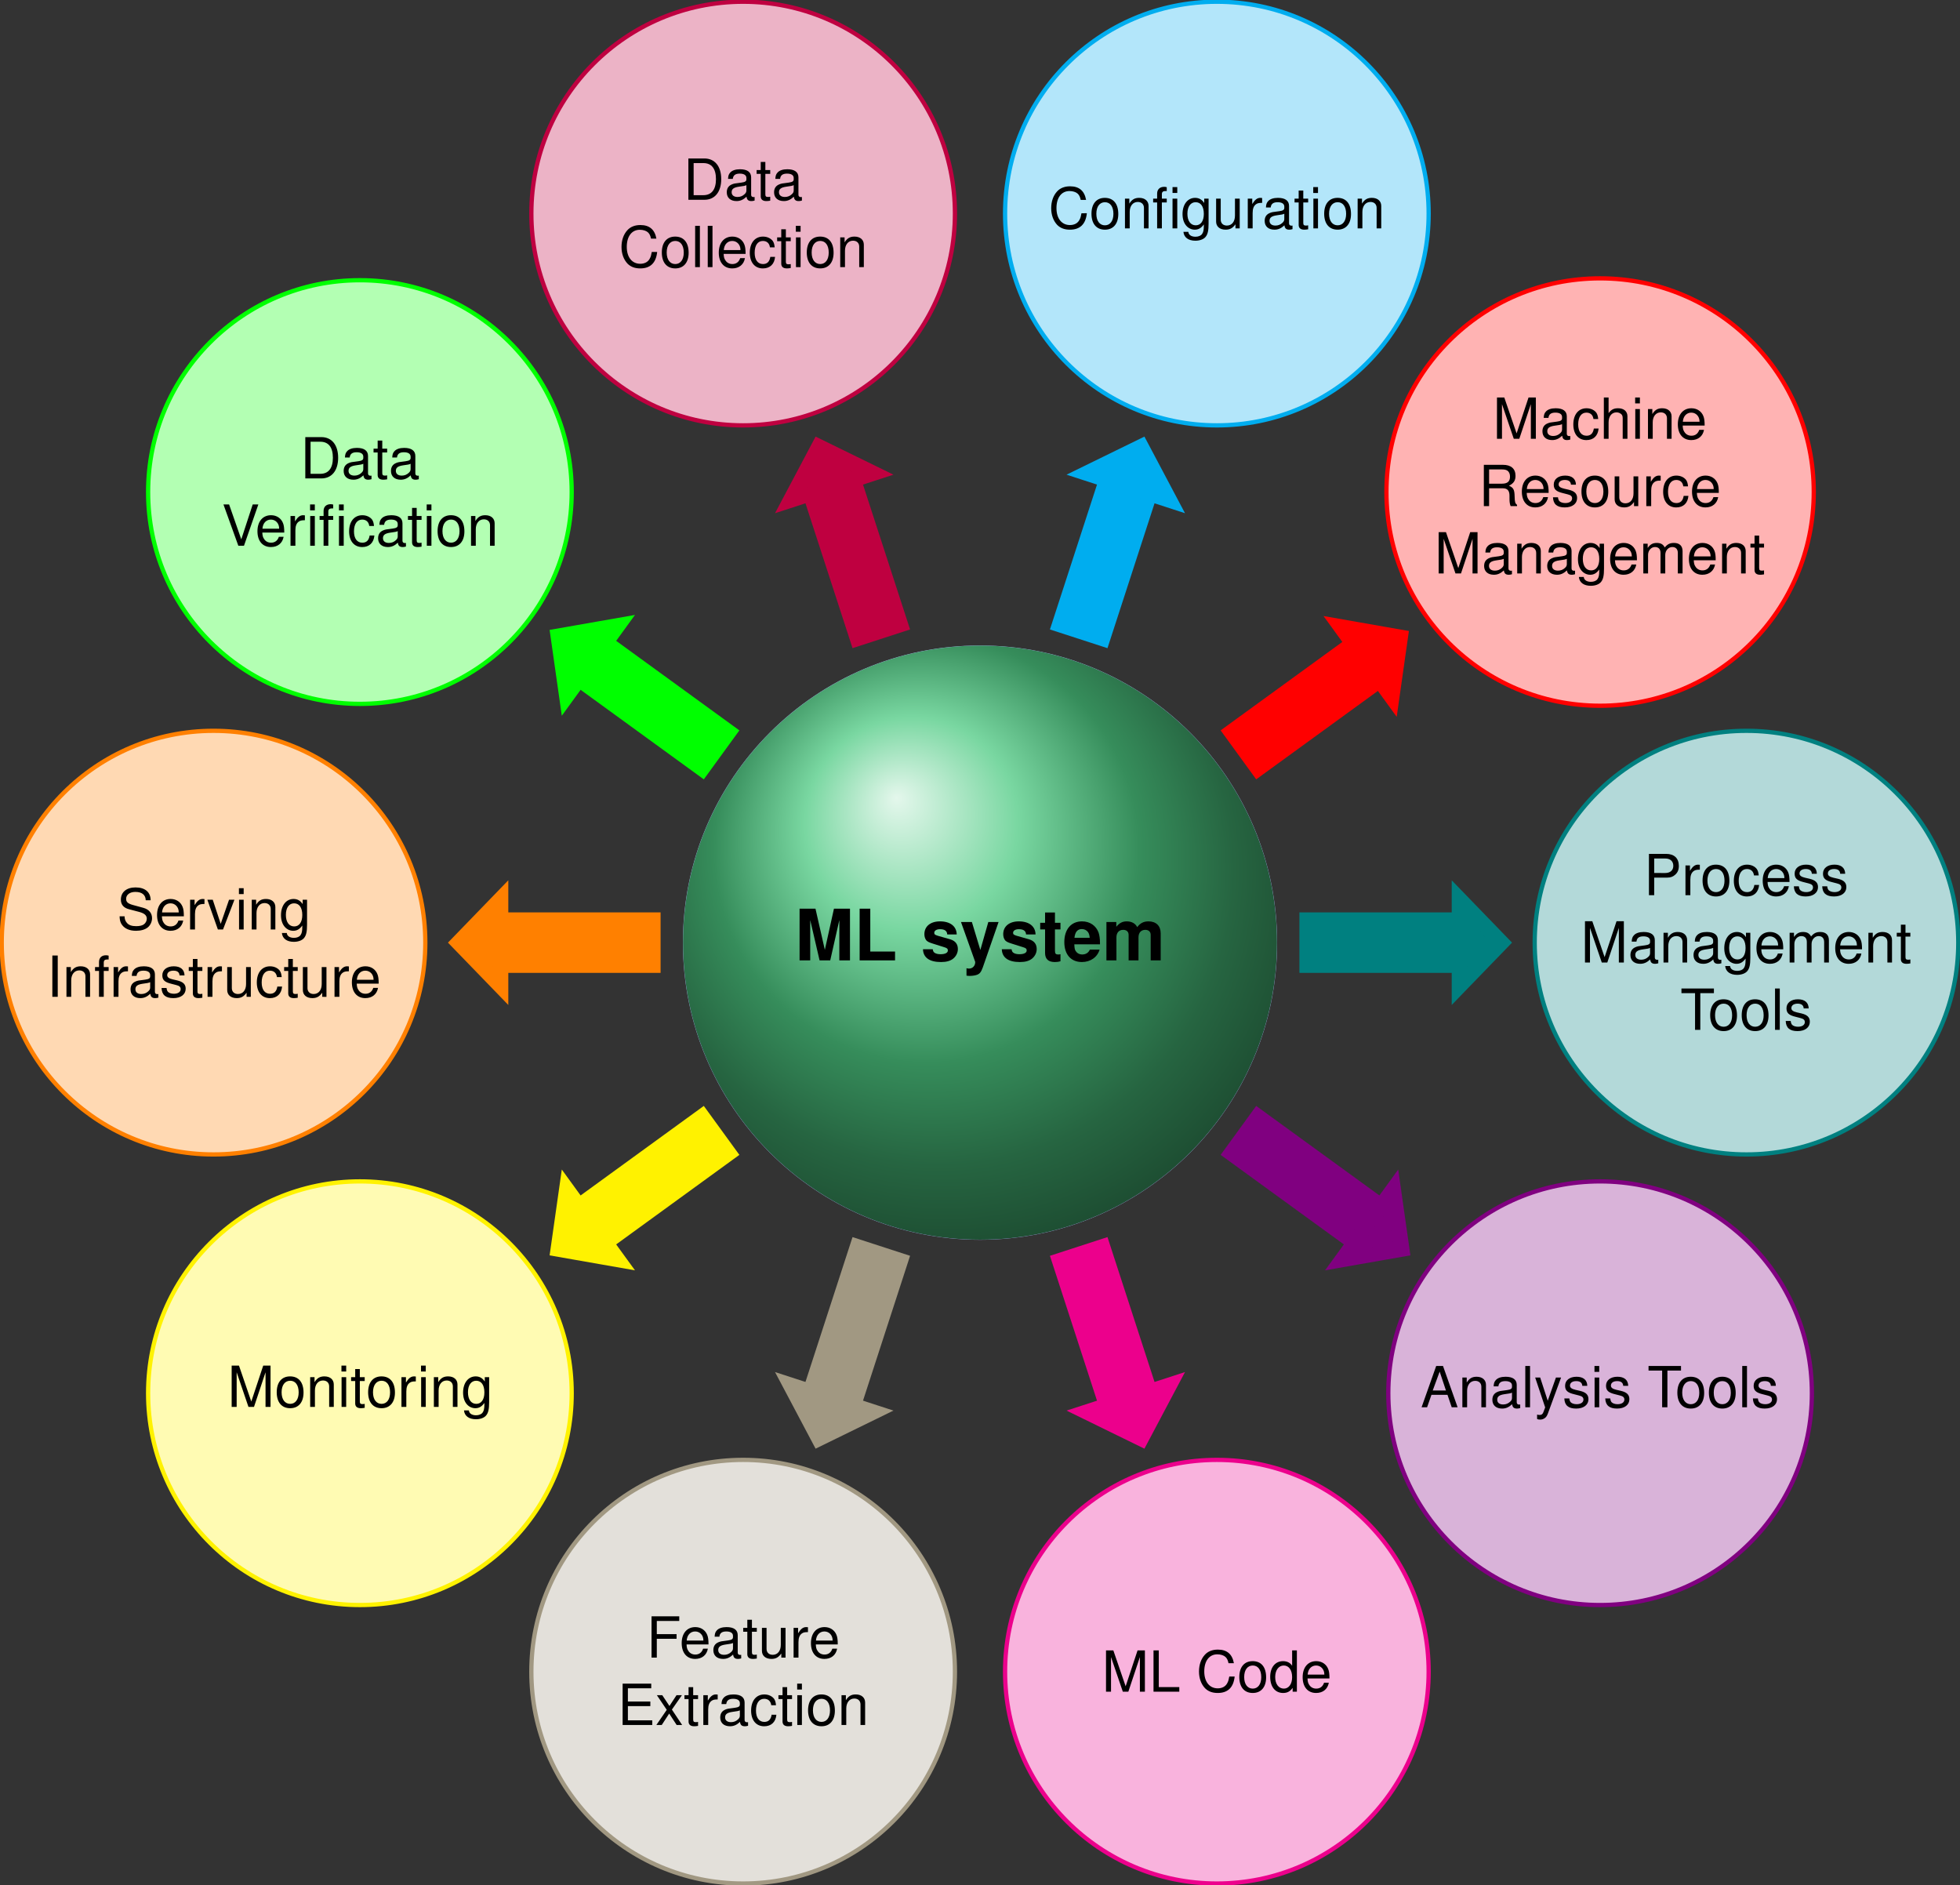
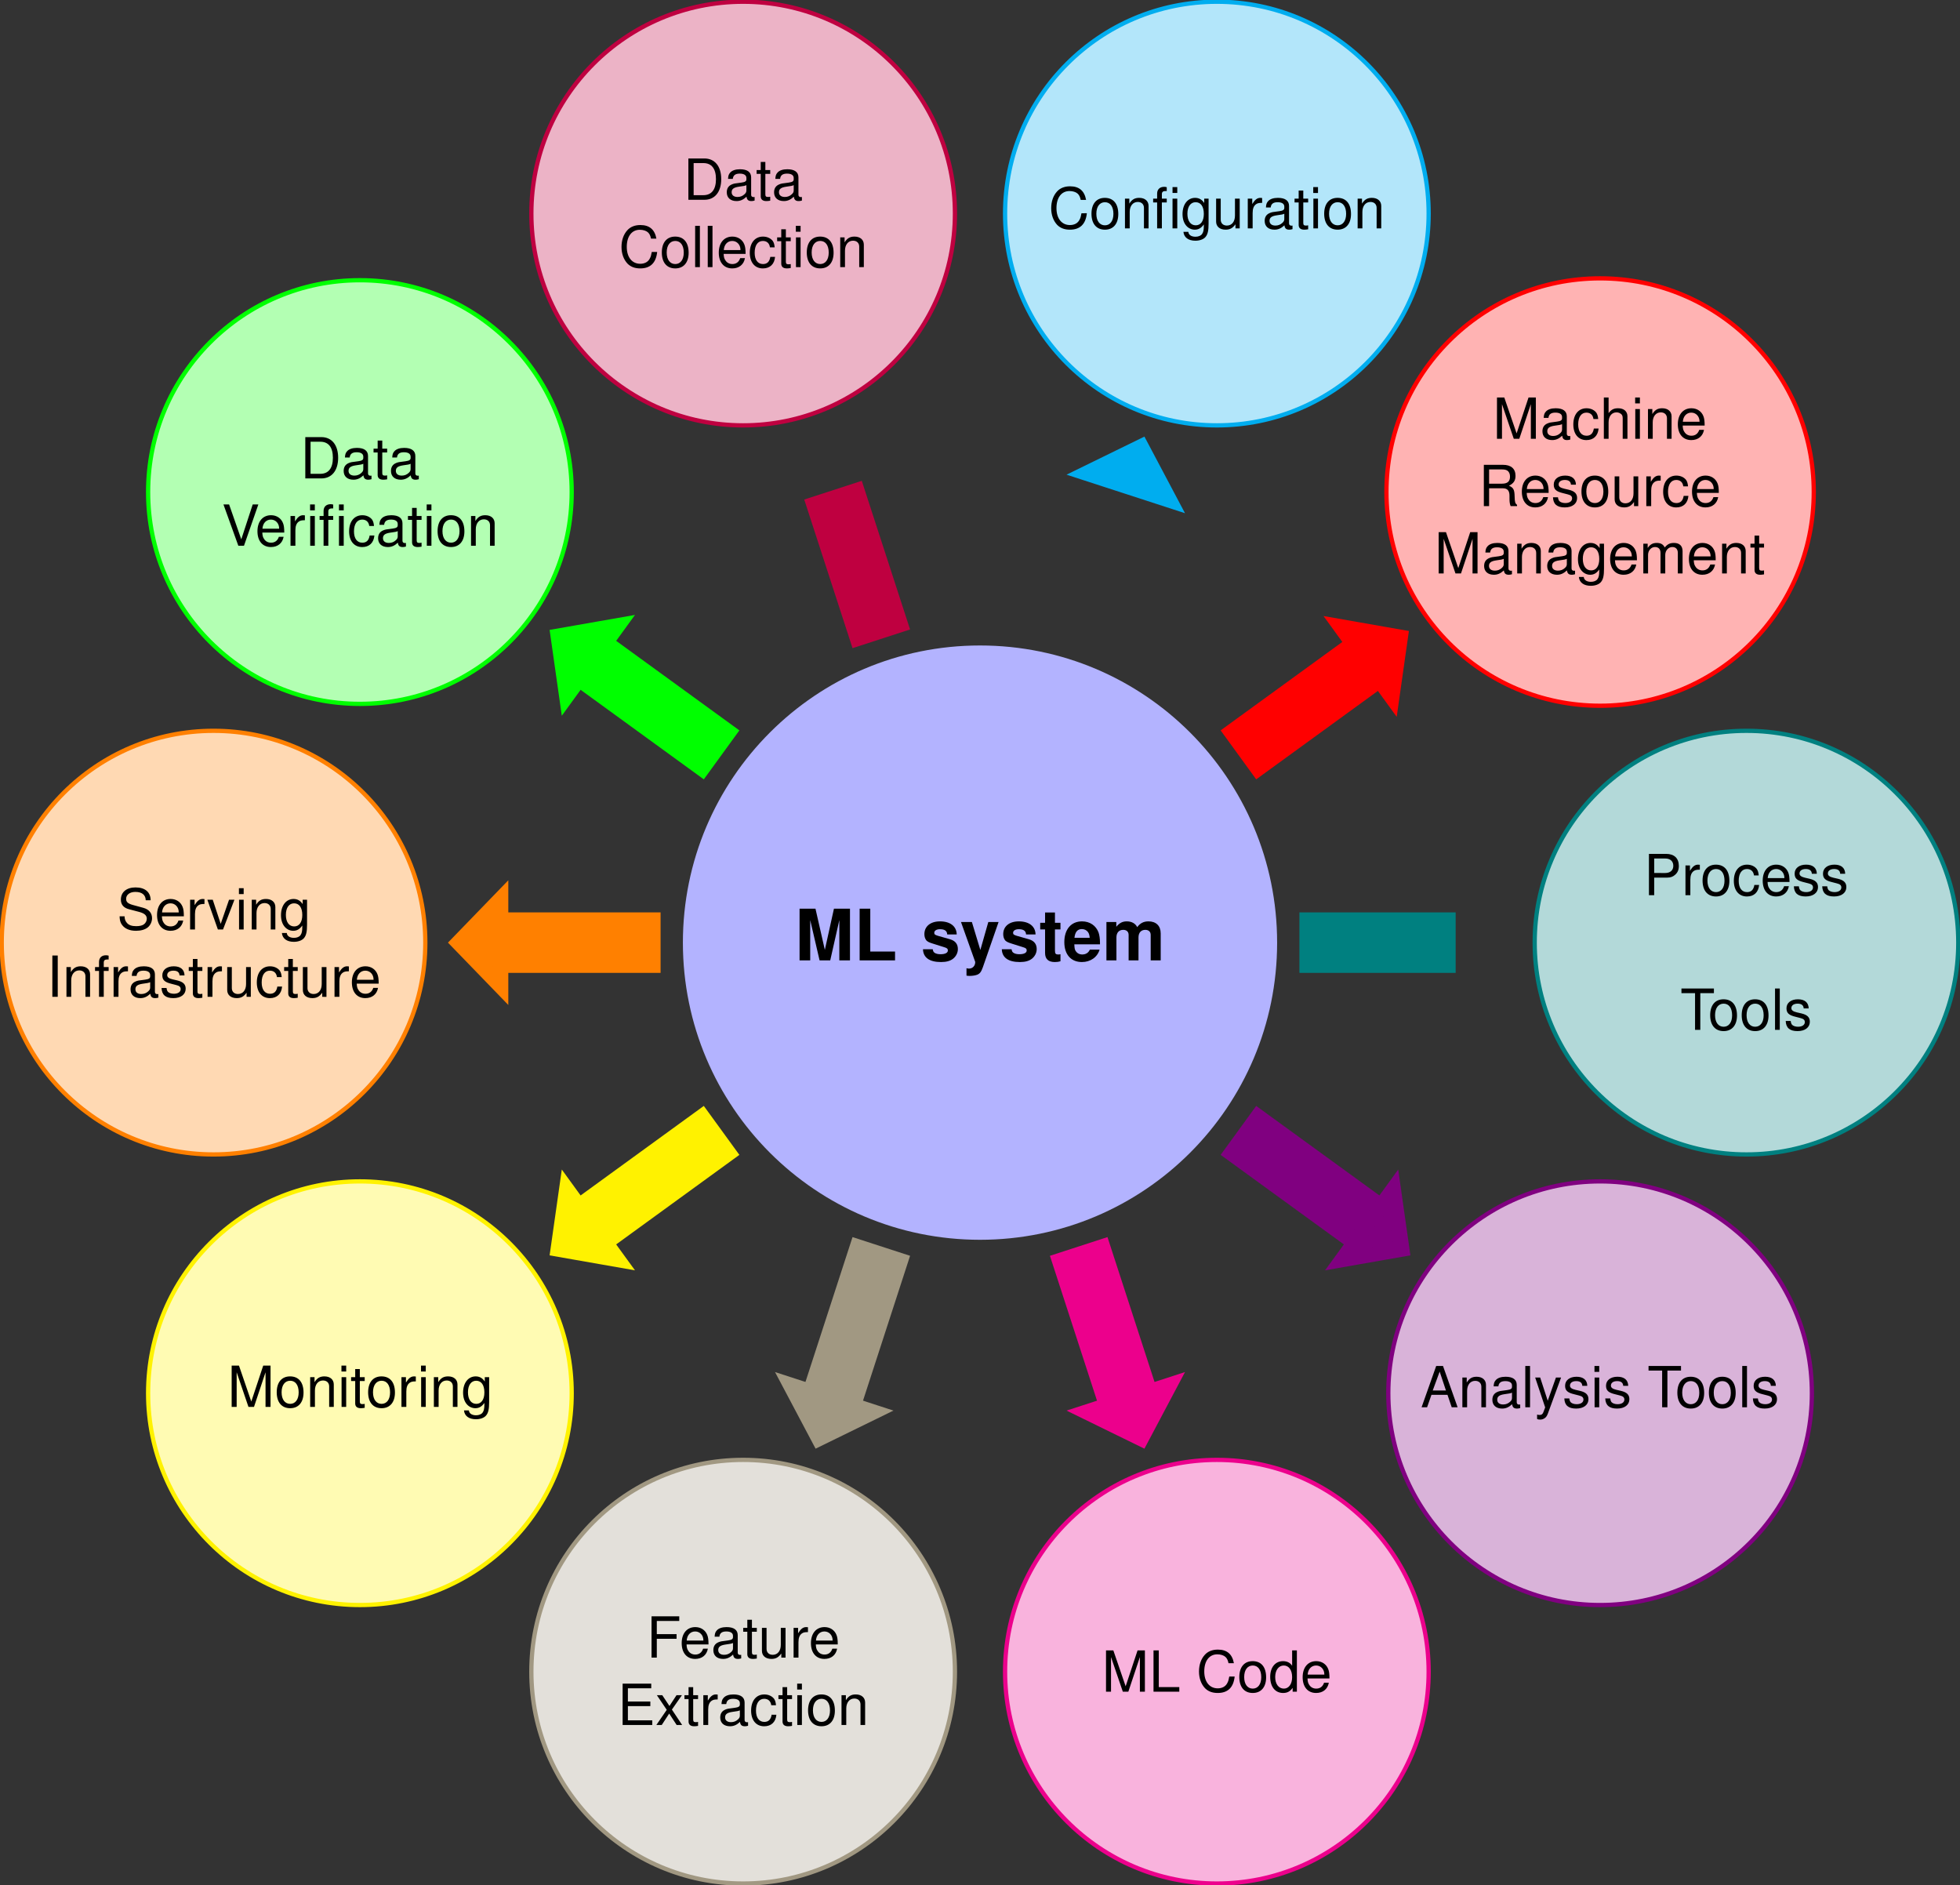
<svg xmlns="http://www.w3.org/2000/svg" version="1.1" id="svg1" width="238.815" height="229.679" viewBox="0 0 238.815 229.679">
  <rect x="0" y="0" width="238.815" height="229.679" fill="#333333" stroke="none" />
  <defs id="defs1">
    <radialGradient fx="40.001" fy="60.001" cx="50.001" cy="50.001" r="50.001" gradientUnits="userSpaceOnUse" id="radialGradient5">
      <stop style="stop-opacity:1;stop-color:#e4f7ec" offset="0" id="stop1" />
      <stop style="stop-opacity:1;stop-color:#79d7a1" offset="0.18" id="stop2" />
      <stop style="stop-opacity:1;stop-color:#368d5b" offset="0.36" id="stop3" />
      <stop style="stop-opacity:1;stop-color:#266541" offset="0.5" id="stop4" />
      <stop style="stop-opacity:1;stop-color:#000000" offset="1" id="stop5" />
    </radialGradient>
    <clipPath clipPathUnits="userSpaceOnUse" id="clipPath6">
      <path d="m 155.596,114.838 c 0,-19.986 -16.202,-36.188 -36.188,-36.188 -19.986,0 -36.188,16.202 -36.188,36.188 0,19.986 16.202,36.188 36.188,36.188 19.986,0 36.188,-16.202 36.188,-36.188 z" id="path6" />
    </clipPath>
  </defs>
  <g id="g1">
    <path id="path1" d="M 41.755,0 C 41.755,23.061 23.061,41.755 0,41.755 -23.061,41.755 -41.755,23.061 -41.755,0 c 0,-23.061 18.694,-41.755 41.755,-41.755 23.061,0 41.755,18.694 41.755,41.755 z" style="fill:#b3b3ff;fill-opacity:1;fill-rule:nonzero;stroke:none" transform="matrix(0.867,0,0,-0.867,119.408,114.838)" />
    <g id="g5" clip-path="url(#clipPath6)">
-       <path d="M 0,0 H 100 V 100 H 0 Z" transform="matrix(1.393,0.373,0.373,-1.393,31.117,165.813)" style="fill:url(#radialGradient5);stroke:none" id="path5" />
-     </g>
+       </g>
    <path id="path7" d="m 2.145,-5.663 1.316,5.661 H 4.958 L 6.238,-5.663 v 5.661 H 7.734 V -7.267 H 5.481 L 4.201,-1.48 2.884,-7.267 H 0.649 v 7.266 H 2.145 Z m 8.442,-1.605 H 9.091 v 7.266 h 4.976 V -1.246 h -3.48 z m 12.147,3.624 c -0.018,-1.136 -0.901,-1.839 -2.344,-1.839 -1.352,0 -2.2,0.703 -2.2,1.803 0,0.361 0.108,0.667 0.288,0.883 0.198,0.18 0.361,0.27 0.883,0.433 l 1.659,0.523 c 0.361,0.108 0.469,0.216 0.469,0.451 0,0.325 -0.379,0.523 -1.028,0.523 -0.361,0 -0.649,-0.072 -0.829,-0.198 -0.162,-0.108 -0.216,-0.216 -0.27,-0.505 h -1.37 c 0.036,1.172 0.901,1.803 2.542,1.803 0.757,0 1.316,-0.162 1.713,-0.487 0.397,-0.325 0.649,-0.811 0.649,-1.334 0,-0.703 -0.361,-1.154 -1.064,-1.37 l -1.767,-0.505 c -0.397,-0.126 -0.487,-0.198 -0.487,-0.415 0,-0.306 0.325,-0.505 0.811,-0.505 0.667,0 0.992,0.252 1.01,0.739 z m 4.44,-1.749 -1.118,3.93 -1.19,-3.93 H 23.334 L 25.335,0.214 v 0.036 c 0,0.523 -0.379,0.901 -0.865,0.901 -0.108,0 -0.18,0 -0.361,-0.054 v 1.046 c 0.198,0.036 0.325,0.036 0.487,0.036 0.361,0 0.775,-0.072 1.01,-0.162 C 26.002,1.855 26.164,1.621 26.399,0.99 l 2.218,-6.382 z m 6.639,1.749 c -0.018,-1.136 -0.901,-1.839 -2.344,-1.839 -1.352,0 -2.2,0.703 -2.2,1.803 0,0.361 0.108,0.667 0.288,0.883 0.198,0.18 0.361,0.27 0.883,0.433 l 1.659,0.523 c 0.361,0.108 0.469,0.216 0.469,0.451 0,0.325 -0.379,0.523 -1.028,0.523 -0.361,0 -0.649,-0.072 -0.829,-0.198 -0.162,-0.108 -0.216,-0.216 -0.27,-0.505 h -1.37 c 0.036,1.172 0.901,1.803 2.542,1.803 0.757,0 1.316,-0.162 1.713,-0.487 0.397,-0.325 0.649,-0.811 0.649,-1.334 0,-0.703 -0.361,-1.154 -1.064,-1.37 l -1.767,-0.505 c -0.397,-0.126 -0.487,-0.198 -0.487,-0.415 0,-0.306 0.325,-0.505 0.811,-0.505 0.667,0 0.992,0.252 1.01,0.739 z m 3.502,-1.641 H 36.54 V -6.727 H 35.152 v 1.442 h -0.685 v 0.938 h 0.685 v 3.299 c 0,0.847 0.451,1.28 1.37,1.28 0.306,0 0.559,-0.036 0.793,-0.108 v -0.992 c -0.126,0.036 -0.216,0.036 -0.306,0.036 -0.379,0 -0.469,-0.108 -0.469,-0.595 v -2.921 h 0.775 z m 5.553,3.029 c 0,-0.126 0,-0.162 0,-0.234 0,-0.541 -0.072,-1.046 -0.198,-1.424 -0.361,-0.974 -1.226,-1.569 -2.326,-1.569 -1.532,0 -2.488,1.118 -2.488,2.921 0,1.731 0.938,2.794 2.47,2.794 1.208,0 2.181,-0.685 2.488,-1.749 h -1.37 c -0.18,0.433 -0.559,0.685 -1.064,0.685 -0.415,0 -0.721,-0.18 -0.919,-0.469 -0.144,-0.216 -0.18,-0.451 -0.198,-0.956 z m -3.588,-0.919 c 0.09,-0.829 0.433,-1.226 1.046,-1.226 0.361,0 0.667,0.162 0.865,0.433 0.144,0.216 0.198,0.415 0.234,0.793 z m 4.494,-2.218 v 5.391 h 1.406 V -3.229 c 0,-0.667 0.361,-1.064 0.956,-1.064 0.469,0 0.757,0.27 0.757,0.703 v 3.588 h 1.388 V -3.229 c 0,-0.667 0.361,-1.064 0.956,-1.064 0.469,0 0.757,0.27 0.757,0.703 v 3.588 h 1.406 V -3.806 c 0,-1.046 -0.649,-1.677 -1.713,-1.677 -0.685,0 -1.172,0.252 -1.587,0.811 -0.252,-0.523 -0.793,-0.811 -1.46,-0.811 -0.613,0 -1.028,0.216 -1.478,0.757 v -0.667 z m 0,0" style="fill:#000000;fill-opacity:1;fill-rule:nonzero;stroke:none" aria-label="MLsystem" transform="matrix(0.867,0,0,0.867,96.86,117.002)" />
    <path id="path8" d="m 117.173,63.314 c 0,16.584 -13.443,30.027 -30.027,30.027 -16.584,0 -30.027,-13.443 -30.027,-30.027 0,-16.584 13.443,-30.027 30.027,-30.027 16.584,0 30.027,13.443 30.027,30.027 z" style="fill:#ffb3b3;fill-opacity:1;fill-rule:nonzero;stroke:#ff0000;stroke-width:0.598;stroke-linecap:butt;stroke-linejoin:round;stroke-miterlimit:10;stroke-dasharray:none;stroke-opacity:1" transform="matrix(0.867,0,0,-0.867,119.408,114.838)" />
    <path id="path9" d="M 3.732,3.4375e-4 5.354,-4.867 V 3.4375e-4 H 6.057 V -5.805 H 5.03 L 3.353,-0.757 1.622,-5.805 H 0.595 V 3.4375e-4 H 1.298 V -4.867 L 2.957,3.4375e-4 Z m 7.162,-0.397 c -0.072,0.018 -0.09,0.018 -0.126,0.018 -0.234,0 -0.361,-0.108 -0.361,-0.325 v -2.452 c 0,-0.739 -0.541,-1.136 -1.569,-1.136 -0.613,0 -1.118,0.162 -1.388,0.487 -0.198,0.216 -0.27,0.451 -0.288,0.865 h 0.667 c 0.054,-0.505 0.361,-0.739 0.974,-0.739 0.595,0 0.938,0.216 0.938,0.613 v 0.18 c 0,0.27 -0.162,0.397 -0.703,0.469 -0.938,0.108 -1.082,0.144 -1.334,0.252 -0.487,0.198 -0.721,0.577 -0.721,1.118 0,0.757 0.523,1.226 1.37,1.226 0.523,0 0.938,-0.18 1.406,-0.613 0.054,0.433 0.252,0.613 0.685,0.613 0.144,0 0.252,-0.018 0.451,-0.072 z M 9.74,-1.316 c 0,0.216 -0.072,0.361 -0.27,0.541 -0.27,0.252 -0.595,0.379 -0.974,0.379 -0.523,0 -0.829,-0.252 -0.829,-0.667 0,-0.451 0.288,-0.667 1.01,-0.775 0.703,-0.09 0.847,-0.126 1.064,-0.216 z m 5.08,-1.46 c -0.036,-0.397 -0.108,-0.667 -0.27,-0.901 -0.288,-0.379 -0.793,-0.613 -1.37,-0.613 -1.136,0 -1.857,0.883 -1.857,2.272 0,1.352 0.703,2.2 1.839,2.2 0.992,0 1.623,-0.595 1.713,-1.623 h -0.667 c -0.108,0.685 -0.451,1.01 -1.028,1.01 -0.739,0 -1.172,-0.595 -1.172,-1.587 0,-1.046 0.433,-1.659 1.154,-1.659 0.559,0 0.919,0.325 0.992,0.901 z m 0.793,-3.029 V 3.4375e-4 h 0.667 V -2.307 c 0,-0.847 0.433,-1.406 1.118,-1.406 0.216,0 0.433,0.072 0.595,0.198 0.198,0.126 0.27,0.325 0.27,0.631 V 3.4375e-4 h 0.667 V -3.155 c 0,-0.703 -0.505,-1.136 -1.316,-1.136 -0.595,0 -0.956,0.18 -1.334,0.685 v -2.2 z m 5.066,1.623 H 20.03 V 3.4375e-4 h 0.649 z m 0,-1.623 h -0.667 v 0.829 h 0.667 z m 1.136,1.623 V 3.4375e-4 h 0.667 V -2.307 c 0,-0.847 0.451,-1.406 1.136,-1.406 0.523,0 0.865,0.325 0.865,0.829 V 3.4375e-4 h 0.649 V -3.155 c 0,-0.685 -0.505,-1.136 -1.316,-1.136 -0.631,0 -1.028,0.234 -1.388,0.811 v -0.703 z m 7.964,2.326 c 0,-0.649 -0.054,-1.028 -0.18,-1.334 -0.27,-0.685 -0.901,-1.1 -1.677,-1.1 -1.172,0 -1.911,0.883 -1.911,2.254 0,1.37 0.721,2.218 1.893,2.218 0.956,0 1.623,-0.541 1.785,-1.442 h -0.667 c -0.18,0.541 -0.559,0.829 -1.1,0.829 -0.415,0 -0.775,-0.18 -0.992,-0.541 -0.162,-0.234 -0.216,-0.469 -0.234,-0.883 z m -3.065,-0.541 c 0.054,-0.775 0.523,-1.28 1.19,-1.28 0.667,0 1.154,0.541 1.154,1.226 0,0.018 0,0.036 0,0.054 z m 0,0" style="fill:#000000;fill-opacity:1;fill-rule:nonzero;stroke:none" aria-label="Machine" transform="matrix(0.867,0,0,0.867,181.883,53.457)" />
    <path id="path10" d="m 1.479,-2.505 h 1.911 c 0.667,0 0.956,0.325 0.956,1.046 v 0.505 c 0,0.361 0.054,0.721 0.162,0.956 H 5.409 V -0.179 C 5.139,-0.377 5.085,-0.575 5.067,-1.351 5.049,-2.306 4.904,-2.595 4.273,-2.865 c 0.649,-0.325 0.919,-0.721 0.919,-1.388 0,-1.01 -0.631,-1.55 -1.767,-1.55 H 0.74 V 0.001 H 1.479 Z m 0,-0.649 V -5.155 h 1.803 c 0.415,0 0.649,0.072 0.829,0.216 0.198,0.18 0.306,0.433 0.306,0.793 0,0.685 -0.361,0.992 -1.136,0.992 z m 8.37,1.298 c 0,-0.649 -0.054,-1.028 -0.18,-1.334 -0.27,-0.685 -0.901,-1.1 -1.677,-1.1 -1.172,0 -1.911,0.883 -1.911,2.254 0,1.37 0.721,2.218 1.893,2.218 0.956,0 1.623,-0.541 1.785,-1.442 H 9.092 c -0.18,0.541 -0.559,0.829 -1.1,0.829 -0.415,0 -0.775,-0.18 -0.992,-0.541 C 6.838,-1.206 6.784,-1.441 6.766,-1.855 Z M 6.784,-2.396 c 0.054,-0.775 0.523,-1.28 1.19,-1.28 0.667,0 1.154,0.541 1.154,1.226 0,0.018 0,0.036 0,0.054 z M 13.684,-3.009 c -0.018,-0.829 -0.559,-1.28 -1.514,-1.28 -0.974,0 -1.605,0.505 -1.605,1.262 0,0.667 0.325,0.974 1.316,1.208 l 0.631,0.162 c 0.451,0.108 0.631,0.27 0.631,0.577 0,0.397 -0.379,0.649 -0.956,0.649 -0.361,0 -0.667,-0.108 -0.829,-0.27 -0.108,-0.126 -0.162,-0.252 -0.198,-0.541 h -0.703 c 0.036,0.974 0.577,1.424 1.659,1.424 1.064,0 1.731,-0.523 1.731,-1.316 0,-0.631 -0.361,-0.974 -1.19,-1.172 l -0.631,-0.144 c -0.541,-0.126 -0.775,-0.306 -0.775,-0.595 0,-0.397 0.343,-0.631 0.883,-0.631 0.541,0 0.829,0.234 0.847,0.667 z m 2.65,-1.28 c -1.172,0 -1.875,0.829 -1.875,2.236 0,1.406 0.703,2.236 1.893,2.236 1.172,0 1.875,-0.829 1.875,-2.2 0,-1.442 -0.685,-2.272 -1.893,-2.272 z m 0.018,0.613 c 0.739,0 1.19,0.613 1.19,1.641 0,0.992 -0.469,1.605 -1.19,1.605 -0.739,0 -1.208,-0.613 -1.208,-1.623 0,-1.01 0.469,-1.623 1.208,-1.623 z m 6.089,3.678 V -4.181 h -0.667 v 2.38 c 0,0.847 -0.433,1.406 -1.136,1.406 -0.523,0 -0.865,-0.325 -0.865,-0.829 v -2.957 h -0.649 v 3.227 c 0,0.685 0.505,1.136 1.334,1.136 0.613,0 0.992,-0.216 1.388,-0.757 v 0.577 z m 1.131,-4.183 V 0.001 H 24.258 V -2.162 c 0,-0.595 0.144,-0.992 0.469,-1.226 0.198,-0.144 0.397,-0.198 0.865,-0.198 v -0.685 c -0.108,-0.018 -0.162,-0.018 -0.252,-0.018 -0.433,0 -0.757,0.252 -1.136,0.865 v -0.757 z m 5.864,1.406 c -0.036,-0.397 -0.108,-0.667 -0.27,-0.901 -0.288,-0.379 -0.793,-0.613 -1.37,-0.613 -1.136,0 -1.857,0.883 -1.857,2.272 0,1.352 0.703,2.2 1.839,2.2 0.992,0 1.623,-0.595 1.713,-1.623 h -0.667 c -0.108,0.685 -0.451,1.01 -1.028,1.01 -0.739,0 -1.172,-0.595 -1.172,-1.587 0,-1.046 0.433,-1.659 1.154,-1.659 0.559,0 0.919,0.325 0.992,0.901 z m 4.327,0.919 c 0,-0.649 -0.054,-1.028 -0.18,-1.334 -0.27,-0.685 -0.901,-1.1 -1.677,-1.1 -1.172,0 -1.911,0.883 -1.911,2.254 0,1.37 0.721,2.218 1.893,2.218 0.956,0 1.623,-0.541 1.785,-1.442 h -0.667 c -0.18,0.541 -0.559,0.829 -1.1,0.829 -0.415,0 -0.775,-0.18 -0.992,-0.541 C 30.753,-1.206 30.699,-1.441 30.681,-1.855 Z m -3.065,-0.541 c 0.054,-0.775 0.523,-1.28 1.19,-1.28 0.667,0 1.154,0.541 1.154,1.226 0,0.018 0,0.036 0,0.054 z m 0,0" style="fill:#000000;fill-opacity:1;fill-rule:nonzero;stroke:none" aria-label="Resource" transform="matrix(0.867,0,0,0.867,180.156,61.659)" />
    <path id="path11" d="M 3.73,0.002 5.353,-4.866 v 4.868 h 0.703 V -5.804 H 5.028 L 3.352,-0.756 1.621,-5.804 H 0.593 V 0.002 H 1.296 V -4.866 l 1.659,4.868 z m 7.162,-0.397 c -0.072,0.018 -0.09,0.018 -0.126,0.018 -0.234,0 -0.361,-0.108 -0.361,-0.325 V -3.153 c 0,-0.739 -0.541,-1.136 -1.569,-1.136 -0.613,0 -1.118,0.162 -1.388,0.487 -0.198,0.216 -0.27,0.451 -0.288,0.865 h 0.667 c 0.054,-0.505 0.361,-0.739 0.974,-0.739 0.595,0 0.938,0.216 0.938,0.613 v 0.18 c 0,0.27 -0.162,0.397 -0.703,0.469 -0.938,0.108 -1.082,0.144 -1.334,0.252 -0.487,0.198 -0.721,0.577 -0.721,1.118 0,0.757 0.523,1.226 1.37,1.226 0.523,0 0.938,-0.18 1.406,-0.613 0.054,0.433 0.252,0.613 0.685,0.613 0.144,0 0.252,-0.018 0.451,-0.072 z M 9.738,-1.314 c 0,0.216 -0.072,0.361 -0.27,0.541 -0.27,0.252 -0.595,0.379 -0.974,0.379 -0.523,0 -0.829,-0.252 -0.829,-0.667 0,-0.451 0.288,-0.667 1.01,-0.775 0.703,-0.09 0.847,-0.126 1.064,-0.216 z m 1.893,-2.867 v 4.183 h 0.667 V -2.306 c 0,-0.847 0.451,-1.406 1.136,-1.406 0.523,0 0.865,0.325 0.865,0.829 v 2.885 h 0.649 V -3.153 c 0,-0.685 -0.505,-1.136 -1.316,-1.136 -0.631,0 -1.028,0.234 -1.388,0.811 v -0.703 z m 8.127,3.786 c -0.072,0.018 -0.09,0.018 -0.126,0.018 -0.234,0 -0.361,-0.108 -0.361,-0.325 V -3.153 c 0,-0.739 -0.541,-1.136 -1.569,-1.136 -0.613,0 -1.118,0.162 -1.388,0.487 -0.198,0.216 -0.27,0.451 -0.288,0.865 h 0.667 c 0.054,-0.505 0.361,-0.739 0.974,-0.739 0.595,0 0.938,0.216 0.938,0.613 v 0.18 c 0,0.27 -0.162,0.397 -0.703,0.469 -0.938,0.108 -1.082,0.144 -1.334,0.252 -0.487,0.198 -0.721,0.577 -0.721,1.118 0,0.757 0.523,1.226 1.37,1.226 0.523,0 0.938,-0.18 1.406,-0.613 0.054,0.433 0.252,0.613 0.685,0.613 0.144,0 0.252,-0.018 0.451,-0.072 z m -1.154,-0.919 c 0,0.216 -0.072,0.361 -0.27,0.541 -0.27,0.252 -0.595,0.379 -0.974,0.379 -0.523,0 -0.829,-0.252 -0.829,-0.667 0,-0.451 0.288,-0.667 1.01,-0.775 0.703,-0.09 0.847,-0.126 1.064,-0.216 z m 4.611,-2.867 v 0.613 c -0.325,-0.487 -0.739,-0.721 -1.28,-0.721 -1.046,0 -1.767,0.919 -1.767,2.272 0,0.685 0.18,1.244 0.523,1.641 0.306,0.361 0.757,0.559 1.19,0.559 0.523,0 0.901,-0.216 1.28,-0.739 v 0.216 c 0,0.559 -0.072,0.901 -0.252,1.136 -0.162,0.234 -0.505,0.379 -0.919,0.379 -0.306,0 -0.577,-0.072 -0.757,-0.216 -0.144,-0.126 -0.216,-0.234 -0.252,-0.469 h -0.685 c 0.072,0.775 0.685,1.244 1.677,1.244 0.613,0 1.154,-0.198 1.424,-0.523 0.325,-0.379 0.433,-0.919 0.433,-1.893 V -4.181 Z m -1.208,0.505 c 0.721,0 1.154,0.595 1.154,1.641 0,1.01 -0.433,1.605 -1.136,1.605 -0.721,0 -1.172,-0.613 -1.172,-1.623 0,-1.01 0.451,-1.623 1.154,-1.623 z m 6.45,1.821 c 0,-0.649 -0.054,-1.028 -0.18,-1.334 -0.27,-0.685 -0.901,-1.1 -1.677,-1.1 -1.172,0 -1.911,0.883 -1.911,2.254 0,1.37 0.721,2.218 1.893,2.218 0.956,0 1.623,-0.541 1.785,-1.442 h -0.667 c -0.18,0.541 -0.559,0.829 -1.1,0.829 -0.415,0 -0.775,-0.18 -0.992,-0.541 -0.162,-0.234 -0.216,-0.469 -0.234,-0.883 z m -3.065,-0.541 c 0.054,-0.775 0.523,-1.28 1.19,-1.28 0.667,0 1.154,0.541 1.154,1.226 0,0.018 0,0.036 0,0.054 z m 3.962,-1.785 v 4.183 h 0.667 V -2.613 c 0,-0.613 0.433,-1.1 0.974,-1.1 0.505,0 0.775,0.306 0.775,0.829 v 2.885 h 0.667 V -2.613 c 0,-0.613 0.451,-1.1 0.992,-1.1 0.487,0 0.775,0.306 0.775,0.829 v 2.885 h 0.667 V -3.135 c 0,-0.739 -0.433,-1.154 -1.208,-1.154 -0.559,0 -0.901,0.162 -1.298,0.631 -0.234,-0.451 -0.577,-0.631 -1.118,-0.631 -0.559,0 -0.919,0.198 -1.28,0.703 v -0.595 z m 10.173,2.326 c 0,-0.649 -0.054,-1.028 -0.18,-1.334 -0.27,-0.685 -0.901,-1.1 -1.677,-1.1 -1.172,0 -1.911,0.883 -1.911,2.254 0,1.37 0.721,2.218 1.893,2.218 0.956,0 1.623,-0.541 1.785,-1.442 H 38.769 c -0.18,0.541 -0.559,0.829 -1.1,0.829 -0.415,0 -0.775,-0.18 -0.992,-0.541 C 36.516,-1.206 36.462,-1.441 36.443,-1.855 Z m -3.065,-0.541 c 0.054,-0.775 0.523,-1.28 1.19,-1.28 0.667,0 1.154,0.541 1.154,1.226 0,0.018 0,0.036 0,0.054 z m 3.962,-1.785 v 4.183 h 0.667 V -2.306 c 0,-0.847 0.451,-1.406 1.136,-1.406 0.523,0 0.865,0.325 0.865,0.829 v 2.885 h 0.649 V -3.153 c 0,-0.685 -0.505,-1.136 -1.316,-1.136 -0.631,0 -1.028,0.234 -1.388,0.811 v -0.703 z m 5.895,0 h -0.685 v -1.136 h -0.649 v 1.136 h -0.577 v 0.541 h 0.577 v 3.155 c 0,0.433 0.27,0.667 0.793,0.667 0.162,0 0.325,-0.018 0.541,-0.054 V -0.431 c -0.09,0.018 -0.18,0.036 -0.306,0.036 -0.288,0 -0.379,-0.09 -0.379,-0.379 V -3.64 h 0.685 z m 0,0" style="fill:#000000;fill-opacity:1;fill-rule:nonzero;stroke:none" aria-label="Management" transform="matrix(0.867,0,0,0.867,174.779,69.862)" />
    <path id="path12" d="M 36.316,26.384 53.868,39.137" style="fill:none;stroke:#ff0000;stroke-width:8.504;stroke-linecap:butt;stroke-linejoin:round;stroke-miterlimit:10;stroke-dasharray:none;stroke-opacity:1" transform="matrix(0.867,0,0,-0.867,119.408,114.838)" />
    <path id="path13" d="M 7.001,0 1.063,6.133 V 0 -6.133 Z" style="fill:#ff0000;fill-opacity:1;fill-rule:nonzero;stroke:#ff0000;stroke-width:2.126;stroke-linecap:butt;stroke-linejoin:miter;stroke-miterlimit:10;stroke-dasharray:none;stroke-opacity:1" transform="matrix(0.701,-0.509,-0.509,-0.701,165.722,81.19)" />
    <path id="path14" d="m 63.051,102.447 c 0,16.438 -13.326,29.764 -29.764,29.764 -16.438,0 -29.764,-13.326 -29.764,-29.764 0,-16.438 13.326,-29.764 29.764,-29.764 16.439,0 29.764,13.326 29.764,29.764 z" style="fill:#b3e6fa;fill-opacity:1;fill-rule:nonzero;stroke:#00adef;stroke-width:0.598;stroke-linecap:butt;stroke-linejoin:round;stroke-miterlimit:10;stroke-dasharray:none;stroke-opacity:1" transform="matrix(0.867,0,0,-0.867,119.408,114.838)" />
    <path id="path15" d="m 5.284,-4.002 c -0.234,-1.28 -0.974,-1.911 -2.254,-1.911 -0.775,0 -1.406,0.252 -1.839,0.739 -0.523,0.577 -0.811,1.388 -0.811,2.344 0,0.956 0.306,1.767 0.847,2.344 0.451,0.451 1.028,0.667 1.785,0.667 1.406,0 2.218,-0.757 2.38,-2.308 H 4.635 c -0.072,0.415 -0.144,0.685 -0.27,0.901 -0.234,0.487 -0.721,0.757 -1.352,0.757 -1.154,0 -1.893,-0.919 -1.893,-2.38 0,-1.478 0.703,-2.398 1.839,-2.398 0.469,0 0.901,0.144 1.136,0.361 0.216,0.198 0.343,0.451 0.433,0.883 z m 2.632,-0.288 c -1.172,0 -1.875,0.829 -1.875,2.236 0,1.406 0.703,2.236 1.893,2.236 1.172,0 1.875,-0.829 1.875,-2.2 0,-1.442 -0.685,-2.272 -1.893,-2.272 z m 0.018,0.613 c 0.739,0 1.19,0.613 1.19,1.641 0,0.992 -0.469,1.605 -1.19,1.605 -0.739,0 -1.208,-0.613 -1.208,-1.623 0,-1.01 0.469,-1.623 1.208,-1.623 z M 10.747,-4.183 V 2.1634615e-5 h 0.667 V -2.308 c 0,-0.847 0.451,-1.406 1.136,-1.406 0.523,0 0.865,0.325 0.865,0.829 V 2.1634615e-5 h 0.649 V -3.155 c 0,-0.685 -0.505,-1.136 -1.316,-1.136 -0.631,0 -1.028,0.234 -1.388,0.811 v -0.703 z m 5.873,0 h -0.685 v -0.649 c 0,-0.27 0.162,-0.415 0.469,-0.415 0.054,0 0.072,0 0.216,0 V -5.787 c -0.144,-0.036 -0.234,-0.054 -0.361,-0.054 -0.613,0 -0.992,0.361 -0.992,0.956 v 0.703 h -0.559 v 0.541 h 0.559 V 2.1634615e-5 h 0.667 V -3.642 h 0.685 z m 1.478,0 H 17.431 V 2.1634615e-5 h 0.667 z m 0,-1.623 H 17.431 v 0.829 h 0.667 z m 3.786,1.623 v 0.613 c -0.325,-0.487 -0.739,-0.721 -1.28,-0.721 -1.046,0 -1.767,0.919 -1.767,2.272 0,0.685 0.18,1.244 0.523,1.641 0.306,0.361 0.757,0.559 1.19,0.559 0.523,0 0.901,-0.216 1.28,-0.739 v 0.216 c 0,0.559 -0.072,0.901 -0.252,1.136 -0.162,0.234 -0.505,0.379 -0.919,0.379 -0.306,0 -0.577,-0.072 -0.757,-0.216 -0.144,-0.126 -0.216,-0.234 -0.252,-0.469 h -0.685 c 0.072,0.775 0.685,1.244 1.677,1.244 0.613,0 1.154,-0.198 1.424,-0.523 0.325,-0.379 0.433,-0.919 0.433,-1.893 V -4.183 Z m -1.208,0.505 c 0.721,0 1.154,0.595 1.154,1.641 0,1.01 -0.433,1.605 -1.136,1.605 -0.721,0 -1.172,-0.613 -1.172,-1.623 0,-1.01 0.451,-1.623 1.154,-1.623 z M 26.873,2.1634615e-5 V -4.183 h -0.667 v 2.38 c 0,0.847 -0.433,1.406 -1.136,1.406 -0.523,0 -0.865,-0.325 -0.865,-0.829 v -2.957 h -0.649 v 3.227 c 0,0.685 0.505,1.136 1.334,1.136 0.613,0 0.992,-0.216 1.388,-0.757 V 2.1634615e-5 Z M 28.005,-4.183 V 2.1634615e-5 h 0.685 V -2.163 c 0,-0.595 0.144,-0.992 0.469,-1.226 0.198,-0.144 0.397,-0.198 0.865,-0.198 v -0.685 c -0.108,-0.018 -0.162,-0.018 -0.252,-0.018 -0.433,0 -0.757,0.252 -1.136,0.865 v -0.757 z m 6.288,3.786 c -0.072,0.018 -0.09,0.018 -0.126,0.018 -0.234,0 -0.361,-0.108 -0.361,-0.325 V -3.155 c 0,-0.739 -0.541,-1.136 -1.569,-1.136 -0.613,0 -1.118,0.162 -1.388,0.487 -0.198,0.216 -0.27,0.451 -0.288,0.865 h 0.667 c 0.054,-0.505 0.361,-0.739 0.974,-0.739 0.595,0 0.938,0.216 0.938,0.613 v 0.18 c 0,0.27 -0.162,0.397 -0.703,0.469 -0.938,0.108 -1.082,0.144 -1.334,0.252 -0.487,0.198 -0.721,0.577 -0.721,1.118 0,0.757 0.523,1.226 1.37,1.226 0.523,0 0.938,-0.18 1.406,-0.613 0.054,0.433 0.252,0.613 0.685,0.613 0.144,0 0.252,-0.018 0.451,-0.072 z M 33.138,-1.316 c 0,0.216 -0.072,0.361 -0.27,0.541 -0.27,0.252 -0.595,0.379 -0.974,0.379 -0.523,0 -0.829,-0.252 -0.829,-0.667 0,-0.451 0.288,-0.667 1.01,-0.775 0.703,-0.09 0.847,-0.126 1.064,-0.216 z m 3.353,-2.867 H 35.807 V -5.318 h -0.649 v 1.136 H 34.581 v 0.541 h 0.577 v 3.155 c 0,0.433 0.27,0.667 0.793,0.667 0.162,0 0.325,-0.018 0.541,-0.054 v -0.559 c -0.09,0.018 -0.18,0.036 -0.306,0.036 -0.288,0 -0.379,-0.09 -0.379,-0.379 v -2.867 h 0.685 z m 1.384,0 H 37.226 V 2.1634615e-5 h 0.649 z m 0,-1.623 h -0.667 v 0.829 h 0.667 z m 2.745,1.514 c -1.172,0 -1.875,0.829 -1.875,2.236 0,1.406 0.703,2.236 1.893,2.236 1.172,0 1.875,-0.829 1.875,-2.2 0,-1.442 -0.685,-2.272 -1.893,-2.272 z m 0.018,0.613 c 0.739,0 1.19,0.613 1.19,1.641 0,0.992 -0.469,1.605 -1.19,1.605 -0.739,0 -1.208,-0.613 -1.208,-1.623 0,-1.01 0.469,-1.623 1.208,-1.623 z m 2.808,-0.505 V 2.1634615e-5 h 0.667 V -2.308 c 0,-0.847 0.451,-1.406 1.136,-1.406 0.523,0 0.865,0.325 0.865,0.829 V 2.1634615e-5 h 0.649 V -3.155 c 0,-0.685 -0.505,-1.136 -1.316,-1.136 -0.631,0 -1.028,0.234 -1.388,0.811 v -0.703 z m 0,0" style="fill:#000000;fill-opacity:1;fill-rule:nonzero;stroke:none" aria-label="Confguration" transform="matrix(0.867,0,0,0.867,127.753,27.824)" />
-     <path id="path16" d="m 13.871,42.691 6.787,20.886" style="fill:none;stroke:#00adef;stroke-width:8.504;stroke-linecap:butt;stroke-linejoin:round;stroke-miterlimit:10;stroke-dasharray:none;stroke-opacity:1" transform="matrix(0.867,0,0,-0.867,119.408,114.838)" />
    <path id="path17" d="M 7.001,0 1.063,6.133 V 0 -6.133 Z" style="fill:#00adef;fill-opacity:1;fill-rule:nonzero;stroke:#00adef;stroke-width:2.126;stroke-linecap:butt;stroke-linejoin:miter;stroke-miterlimit:10;stroke-dasharray:none;stroke-opacity:1" transform="matrix(0.268,-0.824,-0.824,-0.268,137.169,60.176)" />
    <path id="path18" d="m -3.523,102.447 c 0,16.438 -13.326,29.764 -29.764,29.764 -16.439,0 -29.764,-13.326 -29.764,-29.764 0,-16.438 13.326,-29.764 29.764,-29.764 16.438,0 29.764,13.326 29.764,29.764 z" style="fill:#ecb3c6;fill-opacity:1;fill-rule:nonzero;stroke:#bf0040;stroke-width:0.598;stroke-linecap:butt;stroke-linejoin:round;stroke-miterlimit:10;stroke-dasharray:none;stroke-opacity:1" transform="matrix(0.867,0,0,-0.867,119.408,114.838)" />
    <path id="path19" d="M 0.703,-0.001 H 2.956 c 1.46,0 2.362,-1.1 2.362,-2.903 0,-1.803 -0.901,-2.903 -2.362,-2.903 H 0.703 Z M 1.442,-0.65 V -5.158 h 1.37 c 1.154,0 1.767,0.775 1.767,2.254 0,1.46 -0.613,2.254 -1.767,2.254 z m 8.568,0.252 c -0.072,0.018 -0.09,0.018 -0.126,0.018 -0.234,0 -0.361,-0.108 -0.361,-0.325 v -2.452 c 0,-0.739 -0.541,-1.136 -1.569,-1.136 -0.613,0 -1.118,0.162 -1.388,0.487 -0.198,0.216 -0.27,0.451 -0.288,0.865 h 0.667 c 0.054,-0.505 0.361,-0.739 0.974,-0.739 0.595,0 0.938,0.216 0.938,0.613 v 0.18 c 0,0.27 -0.162,0.397 -0.703,0.469 -0.938,0.108 -1.082,0.144 -1.334,0.252 -0.487,0.198 -0.721,0.577 -0.721,1.118 0,0.757 0.523,1.226 1.37,1.226 0.523,0 0.938,-0.18 1.406,-0.613 0.054,0.433 0.252,0.613 0.685,0.613 0.144,0 0.252,-0.018 0.451,-0.072 z M 8.856,-1.318 c 0,0.216 -0.072,0.361 -0.27,0.541 -0.27,0.252 -0.595,0.379 -0.974,0.379 -0.523,0 -0.829,-0.252 -0.829,-0.667 0,-0.451 0.288,-0.667 1.01,-0.775 0.703,-0.09 0.847,-0.126 1.064,-0.216 z M 12.205,-4.184 h -0.685 v -1.136 h -0.649 v 1.136 h -0.577 v 0.541 h 0.577 v 3.155 c 0,0.433 0.27,0.667 0.793,0.667 0.162,0 0.325,-0.018 0.541,-0.054 v -0.559 c -0.09,0.018 -0.18,0.036 -0.306,0.036 -0.288,0 -0.379,-0.09 -0.379,-0.379 V -3.643 h 0.685 z m 4.453,3.786 c -0.072,0.018 -0.09,0.018 -0.126,0.018 -0.234,0 -0.361,-0.108 -0.361,-0.325 v -2.452 c 0,-0.739 -0.541,-1.136 -1.569,-1.136 -0.613,0 -1.118,0.162 -1.388,0.487 -0.198,0.216 -0.27,0.451 -0.288,0.865 h 0.667 c 0.054,-0.505 0.361,-0.739 0.974,-0.739 0.595,0 0.938,0.216 0.938,0.613 v 0.18 c 0,0.27 -0.162,0.397 -0.703,0.469 -0.938,0.108 -1.082,0.144 -1.334,0.252 -0.487,0.198 -0.721,0.577 -0.721,1.118 0,0.757 0.523,1.226 1.37,1.226 0.523,0 0.938,-0.18 1.406,-0.613 0.054,0.433 0.252,0.613 0.685,0.613 0.144,0 0.252,-0.018 0.451,-0.072 z M 15.505,-1.318 c 0,0.216 -0.072,0.361 -0.27,0.541 -0.27,0.252 -0.595,0.379 -0.974,0.379 -0.523,0 -0.829,-0.252 -0.829,-0.667 0,-0.451 0.288,-0.667 1.01,-0.775 0.703,-0.09 0.847,-0.126 1.064,-0.216 z m 0,0" style="fill:#000000;fill-opacity:1;fill-rule:nonzero;stroke:none" aria-label="Data" transform="matrix(0.867,0,0,0.867,83.266,24.341)" />
    <path id="path20" d="m 5.282,-4.004 c -0.234,-1.28 -0.974,-1.911 -2.254,-1.911 -0.775,0 -1.406,0.252 -1.839,0.739 -0.523,0.577 -0.811,1.388 -0.811,2.344 0,0.956 0.306,1.767 0.847,2.344 0.451,0.451 1.028,0.667 1.785,0.667 1.406,0 2.218,-0.757 2.38,-2.308 H 4.633 c -0.072,0.415 -0.144,0.685 -0.27,0.901 -0.234,0.487 -0.721,0.757 -1.352,0.757 -1.154,0 -1.893,-0.919 -1.893,-2.38 0,-1.478 0.703,-2.398 1.839,-2.398 0.469,0 0.901,0.144 1.136,0.361 0.216,0.198 0.343,0.451 0.433,0.883 z m 2.637,-0.288 c -1.172,0 -1.875,0.829 -1.875,2.236 0,1.406 0.703,2.236 1.893,2.236 1.172,0 1.875,-0.829 1.875,-2.2 0,-1.442 -0.685,-2.272 -1.893,-2.272 z m 0.018,0.613 c 0.739,0 1.19,0.613 1.19,1.641 0,0.992 -0.469,1.605 -1.19,1.605 -0.739,0 -1.208,-0.613 -1.208,-1.623 0,-1.01 0.469,-1.623 1.208,-1.623 z m 3.457,-2.127 h -0.667 v 5.805 h 0.667 z m 1.771,0 h -0.667 v 5.805 h 0.667 z m 4.651,3.948 c 0,-0.649 -0.054,-1.028 -0.18,-1.334 -0.27,-0.685 -0.901,-1.1 -1.677,-1.1 -1.172,0 -1.911,0.883 -1.911,2.254 0,1.37 0.721,2.218 1.893,2.218 0.956,0 1.623,-0.541 1.785,-1.442 h -0.667 c -0.18,0.541 -0.559,0.829 -1.1,0.829 -0.415,0 -0.775,-0.18 -0.992,-0.541 C 14.805,-1.209 14.751,-1.444 14.733,-1.858 Z M 14.751,-2.399 c 0.054,-0.775 0.523,-1.28 1.19,-1.28 0.667,0 1.154,0.541 1.154,1.226 0,0.018 0,0.036 0,0.054 z m 7.153,-0.379 c -0.036,-0.397 -0.108,-0.667 -0.27,-0.901 -0.288,-0.379 -0.793,-0.613 -1.37,-0.613 -1.136,0 -1.857,0.883 -1.857,2.272 0,1.352 0.703,2.2 1.839,2.2 0.992,0 1.623,-0.595 1.713,-1.623 h -0.667 c -0.108,0.685 -0.451,1.01 -1.028,1.01 -0.739,0 -1.172,-0.595 -1.172,-1.587 0,-1.046 0.433,-1.659 1.154,-1.659 0.559,0 0.919,0.325 0.992,0.901 z m 2.258,-1.406 h -0.685 v -1.136 h -0.649 v 1.136 H 22.251 v 0.541 h 0.577 v 3.155 c 0,0.433 0.27,0.667 0.793,0.667 0.162,0 0.325,-0.018 0.541,-0.054 V -0.434 c -0.09,0.018 -0.18,0.036 -0.306,0.036 -0.288,0 -0.379,-0.09 -0.379,-0.379 V -3.643 h 0.685 z m 1.384,0 h -0.649 v 4.183 h 0.649 z m 0,-1.623 h -0.667 v 0.829 h 0.667 z m 2.745,1.514 c -1.172,0 -1.875,0.829 -1.875,2.236 0,1.406 0.703,2.236 1.893,2.236 1.172,0 1.875,-0.829 1.875,-2.2 0,-1.442 -0.685,-2.272 -1.893,-2.272 z m 0.018,0.613 c 0.739,0 1.19,0.613 1.19,1.641 0,0.992 -0.469,1.605 -1.19,1.605 -0.739,0 -1.208,-0.613 -1.208,-1.623 0,-1.01 0.469,-1.623 1.208,-1.623 z m 2.808,-0.505 v 4.183 h 0.667 V -2.309 c 0,-0.847 0.451,-1.406 1.136,-1.406 0.523,0 0.865,0.325 0.865,0.829 v 2.885 h 0.649 V -3.156 c 0,-0.685 -0.505,-1.136 -1.316,-1.136 -0.631,0 -1.028,0.234 -1.388,0.811 v -0.703 z m 0,0" style="fill:#000000;fill-opacity:1;fill-rule:nonzero;stroke:none" aria-label="Collection" transform="matrix(0.867,0,0,0.867,75.399,32.544)" />
    <path id="path21" d="m -13.871,42.691 -6.787,20.886" style="fill:none;stroke:#bf0040;stroke-width:8.504;stroke-linecap:butt;stroke-linejoin:round;stroke-miterlimit:10;stroke-dasharray:none;stroke-opacity:1" transform="matrix(0.867,0,0,-0.867,119.408,114.838)" />
-     <path id="path22" d="M 7.001,0 1.063,6.133 V 0 -6.133 Z" style="fill:#bf0040;fill-opacity:1;fill-rule:nonzero;stroke:#bf0040;stroke-width:2.126;stroke-linecap:butt;stroke-linejoin:miter;stroke-miterlimit:10;stroke-dasharray:none;stroke-opacity:1" transform="matrix(-0.268,-0.824,-0.824,0.268,101.648,60.176)" />
-     <path id="path23" d="m -57.382,63.314 c 0,16.438 -13.326,29.764 -29.764,29.764 -16.438,0 -29.764,-13.326 -29.764,-29.764 0,-16.438 13.326,-29.764 29.764,-29.764 16.439,0 29.764,13.326 29.764,29.764 z" style="fill:#b3ffb3;fill-opacity:1;fill-rule:nonzero;stroke:#00ff00;stroke-width:0.598;stroke-linecap:butt;stroke-linejoin:round;stroke-miterlimit:10;stroke-dasharray:none;stroke-opacity:1" transform="matrix(0.867,0,0,-0.867,119.408,114.838)" />
+     <path id="path23" d="m -57.382,63.314 c 0,16.438 -13.326,29.764 -29.764,29.764 -16.438,0 -29.764,-13.326 -29.764,-29.764 0,-16.438 13.326,-29.764 29.764,-29.764 16.439,0 29.764,13.326 29.764,29.764 " style="fill:#b3ffb3;fill-opacity:1;fill-rule:nonzero;stroke:#00ff00;stroke-width:0.598;stroke-linecap:butt;stroke-linejoin:round;stroke-miterlimit:10;stroke-dasharray:none;stroke-opacity:1" transform="matrix(0.867,0,0,-0.867,119.408,114.838)" />
    <path id="path24" d="M 0.704,-0.002 H 2.958 c 1.46,0 2.362,-1.1 2.362,-2.903 0,-1.803 -0.901,-2.903 -2.362,-2.903 H 0.704 Z M 1.443,-0.651 V -5.158 h 1.37 c 1.154,0 1.767,0.775 1.767,2.254 0,1.46 -0.613,2.254 -1.767,2.254 z M 10.007,-0.398 c -0.072,0.018 -0.09,0.018 -0.126,0.018 -0.234,0 -0.361,-0.108 -0.361,-0.325 V -3.157 c 0,-0.739 -0.541,-1.136 -1.569,-1.136 -0.613,0 -1.118,0.162 -1.388,0.487 -0.198,0.216 -0.27,0.451 -0.288,0.865 h 0.667 c 0.054,-0.505 0.361,-0.739 0.974,-0.739 0.595,0 0.938,0.216 0.938,0.613 v 0.18 c 0,0.27 -0.162,0.397 -0.703,0.469 -0.938,0.108 -1.082,0.144 -1.334,0.252 -0.487,0.198 -0.721,0.577 -0.721,1.118 0,0.757 0.523,1.226 1.37,1.226 0.523,0 0.938,-0.18 1.406,-0.613 0.054,0.433 0.252,0.613 0.685,0.613 0.144,0 0.252,-0.018 0.451,-0.072 z M 8.853,-1.318 c 0,0.216 -0.072,0.361 -0.27,0.541 -0.27,0.252 -0.595,0.379 -0.974,0.379 -0.523,0 -0.829,-0.252 -0.829,-0.667 0,-0.451 0.288,-0.667 1.01,-0.775 0.703,-0.09 0.847,-0.126 1.064,-0.216 z m 3.353,-2.867 h -0.685 v -1.136 h -0.649 v 1.136 h -0.577 v 0.541 h 0.577 v 3.155 c 0,0.433 0.27,0.667 0.793,0.667 0.162,0 0.325,-0.018 0.541,-0.054 V -0.434 c -0.09,0.018 -0.18,0.036 -0.306,0.036 -0.288,0 -0.379,-0.09 -0.379,-0.379 V -3.644 h 0.685 z m 4.449,3.786 c -0.072,0.018 -0.09,0.018 -0.126,0.018 -0.234,0 -0.361,-0.108 -0.361,-0.325 V -3.157 c 0,-0.739 -0.541,-1.136 -1.569,-1.136 -0.613,0 -1.118,0.162 -1.388,0.487 -0.198,0.216 -0.27,0.451 -0.288,0.865 h 0.667 c 0.054,-0.505 0.361,-0.739 0.974,-0.739 0.595,0 0.938,0.216 0.938,0.613 v 0.18 c 0,0.27 -0.162,0.397 -0.703,0.469 -0.938,0.108 -1.082,0.144 -1.334,0.252 -0.487,0.198 -0.721,0.577 -0.721,1.118 0,0.757 0.523,1.226 1.37,1.226 0.523,0 0.938,-0.18 1.406,-0.613 0.054,0.433 0.252,0.613 0.685,0.613 0.144,0 0.252,-0.018 0.451,-0.072 z m -1.154,-0.919 c 0,0.216 -0.072,0.361 -0.27,0.541 -0.27,0.252 -0.595,0.379 -0.974,0.379 -0.523,0 -0.829,-0.252 -0.829,-0.667 0,-0.451 0.288,-0.667 1.01,-0.775 0.703,-0.09 0.847,-0.126 1.064,-0.216 z m 0,0" style="fill:#000000;fill-opacity:1;fill-rule:nonzero;stroke:none" aria-label="Data" transform="matrix(0.867,0,0,0.867,36.589,58.287)" />
    <path id="path25" d="M 3.117,-5.9855769e-4 5.136,-5.806 H 4.343 L 2.738,-0.902 1.026,-5.806 H 0.232 L 2.324,-5.9855769e-4 Z M 8.778,-1.858 c 0,-0.649 -0.054,-1.028 -0.18,-1.334 -0.27,-0.685 -0.901,-1.1 -1.677,-1.1 -1.172,0 -1.911,0.883 -1.911,2.254 0,1.37 0.721,2.218 1.893,2.218 0.956,0 1.623,-0.541 1.785,-1.442 H 8.021 c -0.18,0.541 -0.559,0.829 -1.1,0.829 -0.415,0 -0.775,-0.18 -0.992,-0.541 C 5.767,-1.209 5.713,-1.443 5.695,-1.858 Z M 5.713,-2.398 c 0.054,-0.775 0.523,-1.28 1.19,-1.28 0.667,0 1.154,0.541 1.154,1.226 0,0.018 0,0.036 0,0.054 z M 9.657,-4.183 V -5.9855769e-4 H 10.342 V -2.164 c 0,-0.595 0.144,-0.992 0.469,-1.226 0.198,-0.144 0.397,-0.198 0.865,-0.198 v -0.685 c -0.108,-0.018 -0.162,-0.018 -0.252,-0.018 -0.433,0 -0.757,0.252 -1.136,0.865 v -0.757 z m 3.416,0 h -0.649 v 4.183 h 0.649 z m 0,-1.623 h -0.667 v 0.829 h 0.667 z m 2.583,1.623 h -0.685 v -0.649 c 0,-0.27 0.162,-0.415 0.469,-0.415 0.054,0 0.072,0 0.216,0 v -0.541 c -0.144,-0.036 -0.234,-0.054 -0.361,-0.054 -0.613,0 -0.992,0.361 -0.992,0.956 v 0.703 h -0.559 v 0.541 h 0.559 v 3.642 h 0.667 V -3.642 h 0.685 z m 1.478,0 H 16.467 v 4.183 h 0.667 z m 0,-1.623 H 16.467 v 0.829 h 0.667 z m 4.255,3.029 c -0.036,-0.397 -0.108,-0.667 -0.27,-0.901 -0.288,-0.379 -0.793,-0.613 -1.37,-0.613 -1.136,0 -1.857,0.883 -1.857,2.272 0,1.352 0.703,2.2 1.839,2.2 0.992,0 1.623,-0.595 1.713,-1.623 h -0.667 c -0.108,0.685 -0.451,1.01 -1.028,1.01 -0.739,0 -1.172,-0.595 -1.172,-1.587 0,-1.046 0.433,-1.659 1.154,-1.659 0.559,0 0.919,0.325 0.992,0.901 z m 4.489,2.38 c -0.072,0.018 -0.09,0.018 -0.126,0.018 -0.234,0 -0.361,-0.108 -0.361,-0.325 v -2.452 c 0,-0.739 -0.541,-1.136 -1.569,-1.136 -0.613,0 -1.118,0.162 -1.388,0.487 -0.198,0.216 -0.27,0.451 -0.288,0.865 h 0.667 c 0.054,-0.505 0.361,-0.739 0.974,-0.739 0.595,0 0.938,0.216 0.938,0.613 v 0.18 c 0,0.27 -0.162,0.397 -0.703,0.469 -0.938,0.108 -1.082,0.144 -1.334,0.252 -0.487,0.198 -0.721,0.577 -0.721,1.118 0,0.757 0.523,1.226 1.37,1.226 0.523,0 0.938,-0.18 1.406,-0.613 0.054,0.433 0.252,0.613 0.685,0.613 0.144,0 0.252,-0.018 0.451,-0.072 z M 24.724,-1.317 c 0,0.216 -0.072,0.361 -0.27,0.541 -0.27,0.252 -0.595,0.379 -0.974,0.379 -0.523,0 -0.829,-0.252 -0.829,-0.667 0,-0.451 0.288,-0.667 1.01,-0.775 0.703,-0.09 0.847,-0.126 1.064,-0.216 z m 3.349,-2.867 h -0.685 v -1.136 h -0.649 v 1.136 h -0.577 v 0.541 h 0.577 v 3.155 c 0,0.433 0.27,0.667 0.793,0.667 0.162,0 0.325,-0.018 0.541,-0.054 v -0.559 c -0.09,0.018 -0.18,0.036 -0.306,0.036 -0.288,0 -0.379,-0.09 -0.379,-0.379 V -3.642 h 0.685 z m 1.388,0 h -0.649 v 4.183 h 0.649 z m 0,-1.623 h -0.667 v 0.829 h 0.667 z m 2.74,1.514 c -1.172,0 -1.875,0.829 -1.875,2.236 0,1.406 0.703,2.236 1.893,2.236 1.172,0 1.875,-0.829 1.875,-2.2 0,-1.442 -0.685,-2.272 -1.893,-2.272 z m 0.018,0.613 c 0.739,0 1.19,0.613 1.19,1.641 0,0.992 -0.469,1.605 -1.19,1.605 -0.739,0 -1.208,-0.613 -1.208,-1.623 0,-1.01 0.469,-1.623 1.208,-1.623 z m 2.808,-0.505 v 4.183 h 0.667 V -2.308 c 0,-0.847 0.451,-1.406 1.136,-1.406 0.523,0 0.865,0.325 0.865,0.829 v 2.885 h 0.649 V -3.156 c 0,-0.685 -0.505,-1.136 -1.316,-1.136 -0.631,0 -1.028,0.234 -1.388,0.811 v -0.703 z m 0,0" style="fill:#000000;fill-opacity:1;fill-rule:nonzero;stroke:none" aria-label="Verifcation" transform="matrix(0.867,0,0,0.867,27.025,66.489)" />
    <path id="path26" d="M -36.316,26.384 -54.081,39.292" style="fill:none;stroke:#00ff00;stroke-width:8.504;stroke-linecap:butt;stroke-linejoin:round;stroke-miterlimit:10;stroke-dasharray:none;stroke-opacity:1" transform="matrix(0.867,0,0,-0.867,119.408,114.838)" />
    <path id="path27" d="M 7.001,0 1.063,6.133 V 0 -6.133 Z" style="fill:#00ff00;fill-opacity:1;fill-rule:nonzero;stroke:#00ff00;stroke-width:2.126;stroke-linecap:butt;stroke-linejoin:miter;stroke-miterlimit:10;stroke-dasharray:none;stroke-opacity:1" transform="matrix(-0.701,-0.509,-0.509,0.701,72.911,81.056)" />
    <path id="path28" d="m -77.954,0 c 0,16.438 -13.326,29.764 -29.764,29.764 -16.438,0 -29.764,-13.326 -29.764,-29.764 0,-16.438 13.326,-29.764 29.764,-29.764 16.438,0 29.764,13.326 29.764,29.764 z" style="fill:#ffd9b3;fill-opacity:1;fill-rule:nonzero;stroke:#ff8000;stroke-width:0.598;stroke-linecap:butt;stroke-linejoin:round;stroke-miterlimit:10;stroke-dasharray:none;stroke-opacity:1" transform="matrix(0.867,0,0,-0.867,119.408,114.838)" />
    <path id="path29" d="m 4.741,-4.11 c 0,-1.136 -0.775,-1.803 -2.127,-1.803 -1.262,0 -2.055,0.667 -2.055,1.713 0,0.703 0.379,1.154 1.136,1.352 l 1.442,0.379 c 0.739,0.198 1.064,0.487 1.064,0.956 0,0.306 -0.162,0.613 -0.415,0.793 -0.216,0.162 -0.595,0.252 -1.064,0.252 -0.631,0 -1.064,-0.144 -1.334,-0.487 C 1.171,-1.207 1.081,-1.496 1.081,-1.856 H 0.378 c 0.018,0.541 0.108,0.901 0.343,1.208 C 1.117,-0.107 1.784,0.181 2.686,0.181 c 0.685,0 1.244,-0.162 1.623,-0.451 0.397,-0.306 0.631,-0.829 0.631,-1.316 0,-0.721 -0.433,-1.244 -1.226,-1.46 L 2.253,-3.443 C 1.55,-3.641 1.297,-3.857 1.297,-4.308 c 0,-0.577 0.523,-0.974 1.298,-0.974 0.919,0 1.442,0.415 1.46,1.172 z M 9.41,-1.856 c 0,-0.649 -0.054,-1.028 -0.18,-1.334 -0.27,-0.685 -0.901,-1.1 -1.677,-1.1 -1.172,0 -1.911,0.883 -1.911,2.254 0,1.37 0.721,2.218 1.893,2.218 0.956,0 1.623,-0.541 1.785,-1.442 H 8.653 c -0.18,0.541 -0.559,0.829 -1.1,0.829 -0.415,0 -0.775,-0.18 -0.992,-0.541 C 6.4,-1.207 6.345,-1.442 6.327,-1.856 Z M 6.345,-2.397 c 0.054,-0.775 0.523,-1.28 1.19,-1.28 0.667,0 1.154,0.541 1.154,1.226 0,0.018 0,0.036 0,0.054 z M 10.289,-4.182 V 7.0913462e-4 h 0.685 V -2.163 c 0,-0.595 0.144,-0.992 0.469,-1.226 0.198,-0.144 0.397,-0.198 0.865,-0.198 v -0.685 c -0.108,-0.018 -0.162,-0.018 -0.252,-0.018 -0.433,0 -0.757,0.252 -1.136,0.865 V -4.182 Z M 14.914,7.0913462e-4 16.518,-4.182 h -0.757 l -1.172,3.389 -1.118,-3.389 H 12.714 L 14.193,7.0913462e-4 Z M 17.816,-4.182 H 17.167 V 7.0913462e-4 H 17.816 Z m 0,-1.623 h -0.667 v 0.829 H 17.816 Z m 1.136,1.623 V 7.0913462e-4 h 0.667 V -2.307 c 0,-0.847 0.451,-1.406 1.136,-1.406 0.523,0 0.865,0.325 0.865,0.829 V 7.0913462e-4 h 0.649 V -3.154 c 0,-0.685 -0.505,-1.136 -1.316,-1.136 -0.631,0 -1.028,0.234 -1.388,0.811 v -0.703 z m 7.157,0 v 0.613 c -0.325,-0.487 -0.739,-0.721 -1.28,-0.721 -1.046,0 -1.767,0.919 -1.767,2.272 0,0.685 0.18,1.244 0.523,1.641 0.306,0.361 0.757,0.559 1.19,0.559 0.523,0 0.901,-0.216 1.28,-0.739 v 0.216 c 0,0.559 -0.072,0.901 -0.252,1.136 -0.162,0.234 -0.505,0.379 -0.919,0.379 -0.306,0 -0.577,-0.072 -0.757,-0.216 -0.144,-0.126 -0.216,-0.234 -0.252,-0.469 h -0.685 c 0.072,0.775 0.685,1.244 1.677,1.244 0.613,0 1.154,-0.198 1.424,-0.523 0.325,-0.379 0.433,-0.919 0.433,-1.893 V -4.182 Z m -1.208,0.505 c 0.721,0 1.154,0.595 1.154,1.641 0,1.01 -0.433,1.605 -1.136,1.605 -0.721,0 -1.172,-0.613 -1.172,-1.623 0,-1.01 0.451,-1.623 1.154,-1.623 z m 0,0" style="fill:#000000;fill-opacity:1;fill-rule:nonzero;stroke:none" aria-label="Serving" transform="matrix(0.867,0,0,0.867,14.243,113.238)" />
    <path id="path30" d="M 1.55,-5.803 H 0.793 V 0.002 H 1.55 Z m 1.226,1.623 V 0.002 H 3.444 V -2.306 c 0,-0.847 0.451,-1.406 1.136,-1.406 0.523,0 0.865,0.325 0.865,0.829 V 0.002 H 6.094 V -3.153 c 0,-0.685 -0.505,-1.136 -1.316,-1.136 -0.631,0 -1.028,0.234 -1.388,0.811 v -0.703 z m 5.927,0 H 8.018 v -0.649 c 0,-0.27 0.144,-0.415 0.451,-0.415 0.054,0 0.09,0 0.234,0 v -0.541 c -0.144,-0.036 -0.234,-0.054 -0.379,-0.054 -0.613,0 -0.974,0.361 -0.974,0.956 v 0.703 H 6.792 V -3.64 H 7.351 V 0.002 H 8.018 V -3.64 h 0.685 z m 0.699,0 V 0.002 H 10.087 V -2.162 c 0,-0.595 0.144,-0.992 0.469,-1.226 0.198,-0.144 0.397,-0.198 0.865,-0.198 v -0.685 c -0.108,-0.018 -0.162,-0.018 -0.252,-0.018 -0.433,0 -0.757,0.252 -1.136,0.865 v -0.757 z m 6.292,3.786 c -0.072,0.018 -0.09,0.018 -0.126,0.018 -0.234,0 -0.361,-0.108 -0.361,-0.325 V -3.153 c 0,-0.739 -0.541,-1.136 -1.569,-1.136 -0.613,0 -1.118,0.162 -1.388,0.487 -0.198,0.216 -0.27,0.451 -0.288,0.865 h 0.667 c 0.054,-0.505 0.361,-0.739 0.974,-0.739 0.595,0 0.938,0.216 0.938,0.613 v 0.18 c 0,0.27 -0.162,0.397 -0.703,0.469 -0.938,0.108 -1.082,0.144 -1.334,0.252 -0.487,0.198 -0.721,0.577 -0.721,1.118 0,0.757 0.523,1.226 1.37,1.226 0.523,0 0.938,-0.18 1.406,-0.613 0.054,0.433 0.252,0.613 0.685,0.613 0.144,0 0.252,-0.018 0.451,-0.072 z M 14.54,-1.314 c 0,0.216 -0.072,0.361 -0.27,0.541 -0.27,0.252 -0.595,0.379 -0.974,0.379 -0.523,0 -0.829,-0.252 -0.829,-0.667 0,-0.451 0.288,-0.667 1.01,-0.775 0.703,-0.09 0.847,-0.126 1.064,-0.216 z m 4.827,-1.695 c -0.018,-0.829 -0.559,-1.28 -1.514,-1.28 -0.974,0 -1.605,0.505 -1.605,1.262 0,0.667 0.325,0.974 1.316,1.208 l 0.631,0.162 c 0.451,0.108 0.631,0.27 0.631,0.577 0,0.397 -0.379,0.649 -0.956,0.649 -0.361,0 -0.667,-0.108 -0.829,-0.27 -0.108,-0.126 -0.162,-0.252 -0.198,-0.541 h -0.703 c 0.036,0.974 0.577,1.424 1.659,1.424 1.064,0 1.731,-0.523 1.731,-1.316 0,-0.631 -0.361,-0.974 -1.19,-1.172 l -0.631,-0.144 c -0.541,-0.126 -0.775,-0.306 -0.775,-0.595 0,-0.397 0.343,-0.631 0.883,-0.631 0.541,0 0.829,0.234 0.847,0.667 z m 2.506,-1.172 H 21.188 V -5.317 H 20.539 v 1.136 h -0.577 v 0.541 h 0.577 v 3.155 c 0,0.433 0.27,0.667 0.793,0.667 0.162,0 0.325,-0.018 0.541,-0.054 V -0.431 c -0.09,0.018 -0.18,0.036 -0.306,0.036 -0.288,0 -0.379,-0.09 -0.379,-0.379 V -3.64 h 0.685 z m 0.735,0 v 4.183 h 0.685 V -2.162 c 0,-0.595 0.144,-0.992 0.469,-1.226 0.198,-0.144 0.397,-0.198 0.865,-0.198 v -0.685 c -0.108,-0.018 -0.162,-0.018 -0.252,-0.018 -0.433,0 -0.757,0.252 -1.136,0.865 v -0.757 z m 6.076,4.183 V -4.181 h -0.667 v 2.38 c 0,0.847 -0.433,1.406 -1.136,1.406 -0.523,0 -0.865,-0.325 -0.865,-0.829 v -2.957 h -0.649 v 3.227 c 0,0.685 0.505,1.136 1.334,1.136 0.613,0 0.992,-0.216 1.388,-0.757 v 0.577 z m 4.34,-2.776 c -0.036,-0.397 -0.108,-0.667 -0.27,-0.901 -0.288,-0.379 -0.793,-0.613 -1.37,-0.613 -1.136,0 -1.857,0.883 -1.857,2.272 0,1.352 0.703,2.2 1.839,2.2 0.992,0 1.623,-0.595 1.713,-1.623 h -0.667 c -0.108,0.685 -0.451,1.01 -1.028,1.01 -0.739,0 -1.172,-0.595 -1.172,-1.587 0,-1.046 0.433,-1.659 1.154,-1.659 0.559,0 0.919,0.325 0.992,0.901 z m 2.254,-1.406 h -0.685 v -1.136 h -0.649 v 1.136 h -0.577 v 0.541 h 0.577 v 3.155 c 0,0.433 0.27,0.667 0.793,0.667 0.162,0 0.325,-0.018 0.541,-0.054 V -0.431 c -0.09,0.018 -0.18,0.036 -0.306,0.036 -0.288,0 -0.379,-0.09 -0.379,-0.379 V -3.64 h 0.685 z m 4.038,4.183 V -4.181 h -0.667 v 2.38 c 0,0.847 -0.433,1.406 -1.136,1.406 -0.523,0 -0.865,-0.325 -0.865,-0.829 v -2.957 h -0.649 v 3.227 c 0,0.685 0.505,1.136 1.334,1.136 0.613,0 0.992,-0.216 1.388,-0.757 V 0.002 Z M 40.448,-4.181 V 0.002 H 41.133 V -2.162 c 0,-0.595 0.144,-0.992 0.469,-1.226 0.198,-0.144 0.397,-0.198 0.865,-0.198 v -0.685 c -0.108,-0.018 -0.162,-0.018 -0.252,-0.018 -0.433,0 -0.757,0.252 -1.136,0.865 v -0.757 z m 6.206,2.326 c 0,-0.649 -0.054,-1.028 -0.18,-1.334 -0.27,-0.685 -0.901,-1.1 -1.677,-1.1 -1.172,0 -1.911,0.883 -1.911,2.254 0,1.37 0.721,2.218 1.893,2.218 0.956,0 1.623,-0.541 1.785,-1.442 h -0.667 c -0.18,0.541 -0.559,0.829 -1.1,0.829 -0.415,0 -0.775,-0.18 -0.992,-0.541 C 43.643,-1.206 43.589,-1.44 43.571,-1.855 Z M 43.589,-2.396 c 0.054,-0.775 0.523,-1.28 1.19,-1.28 0.667,0 1.154,0.541 1.154,1.226 0,0.018 0,0.036 0,0.054 z m 0,0" style="fill:#000000;fill-opacity:1;fill-rule:nonzero;stroke:none" aria-label="Infrastructure" transform="matrix(0.867,0,0,0.867,5.691,121.44)" />
    <path id="path31" d="M -44.889,0 H -66.848" style="fill:none;stroke:#ff8000;stroke-width:8.504;stroke-linecap:butt;stroke-linejoin:round;stroke-miterlimit:10;stroke-dasharray:none;stroke-opacity:1" transform="matrix(0.867,0,0,-0.867,119.408,114.838)" />
    <path id="path32" d="M 7.001,0 1.063,6.133 V 0 -6.133 Z" style="fill:#ff8000;fill-opacity:1;fill-rule:nonzero;stroke:#ff8000;stroke-width:2.126;stroke-linecap:butt;stroke-linejoin:miter;stroke-miterlimit:10;stroke-dasharray:none;stroke-opacity:1" transform="matrix(-0.867,0,0,0.867,61.934,114.838)" />
    <path id="path33" d="m -57.382,-63.314 c 0,16.438 -13.326,29.764 -29.764,29.764 -16.438,0 -29.764,-13.326 -29.764,-29.764 0,-16.438 13.326,-29.764 29.764,-29.764 16.439,0 29.764,13.326 29.764,29.764 z" style="fill:#fffbb3;fill-opacity:1;fill-rule:nonzero;stroke:#fff200;stroke-width:0.598;stroke-linecap:butt;stroke-linejoin:round;stroke-miterlimit:10;stroke-dasharray:none;stroke-opacity:1" transform="matrix(0.867,0,0,-0.867,119.408,114.838)" />
    <path id="path34" d="M 3.733,8.8942308e-5 5.356,-4.868 V 8.8942308e-5 H 6.059 V -5.805 H 5.031 L 3.355,-0.757 1.624,-5.805 H 0.596 V 8.8942308e-5 H 1.299 V -4.868 L 2.958,8.8942308e-5 Z M 8.804,-4.291 c -1.172,0 -1.875,0.829 -1.875,2.236 0,1.406 0.703,2.236 1.893,2.236 1.172,0 1.875,-0.829 1.875,-2.2 0,-1.442 -0.685,-2.272 -1.893,-2.272 z m 0.018,0.613 c 0.739,0 1.19,0.613 1.19,1.641 0,0.992 -0.469,1.605 -1.19,1.605 -0.739,0 -1.208,-0.613 -1.208,-1.623 0,-1.01 0.469,-1.623 1.208,-1.623 z M 11.63,-4.183 V 8.8942308e-5 h 0.667 V -2.308 c 0,-0.847 0.451,-1.406 1.136,-1.406 0.523,0 0.865,0.325 0.865,0.829 V 8.8942308e-5 h 0.649 V -3.155 c 0,-0.685 -0.505,-1.136 -1.316,-1.136 -0.631,0 -1.028,0.234 -1.388,0.811 v -0.703 z m 5.062,0 H 16.042 V 8.8942308e-5 h 0.649 z m 0,-1.623 h -0.667 v 0.829 h 0.667 z m 2.601,1.623 h -0.685 v -1.136 h -0.649 v 1.136 h -0.577 v 0.541 h 0.577 v 3.155 c 0,0.433 0.27,0.667 0.793,0.667 0.162,0 0.325,-0.018 0.541,-0.054 v -0.559 c -0.09,0.018 -0.18,0.036 -0.306,0.036 -0.288,0 -0.379,-0.09 -0.379,-0.379 V -3.642 h 0.685 z m 2.357,-0.108 c -1.172,0 -1.875,0.829 -1.875,2.236 0,1.406 0.703,2.236 1.893,2.236 1.172,0 1.875,-0.829 1.875,-2.2 0,-1.442 -0.685,-2.272 -1.893,-2.272 z m 0.018,0.613 c 0.739,0 1.19,0.613 1.19,1.641 0,0.992 -0.469,1.605 -1.19,1.605 -0.739,0 -1.208,-0.613 -1.208,-1.623 0,-1.01 0.469,-1.623 1.208,-1.623 z m 2.79,-0.505 V 8.8942308e-5 h 0.685 V -2.163 c 0,-0.595 0.144,-0.992 0.469,-1.226 0.198,-0.144 0.397,-0.198 0.865,-0.198 v -0.685 c -0.108,-0.018 -0.162,-0.018 -0.252,-0.018 -0.433,0 -0.757,0.252 -1.136,0.865 v -0.757 z m 3.416,0 h -0.649 V 8.8942308e-5 h 0.649 z m 0,-1.623 h -0.667 v 0.829 h 0.667 z m 1.14,1.623 V 8.8942308e-5 h 0.667 V -2.308 c 0,-0.847 0.451,-1.406 1.136,-1.406 0.523,0 0.865,0.325 0.865,0.829 V 8.8942308e-5 h 0.649 V -3.155 c 0,-0.685 -0.505,-1.136 -1.316,-1.136 -0.631,0 -1.028,0.234 -1.388,0.811 v -0.703 z m 7.153,0 v 0.613 c -0.325,-0.487 -0.739,-0.721 -1.28,-0.721 -1.046,0 -1.767,0.919 -1.767,2.272 0,0.685 0.18,1.244 0.523,1.641 0.306,0.361 0.757,0.559 1.19,0.559 0.523,0 0.901,-0.216 1.28,-0.739 v 0.216 c 0,0.559 -0.072,0.901 -0.252,1.136 -0.162,0.234 -0.505,0.379 -0.919,0.379 -0.306,0 -0.577,-0.072 -0.757,-0.216 -0.144,-0.126 -0.216,-0.234 -0.252,-0.469 h -0.685 c 0.072,0.775 0.685,1.244 1.677,1.244 0.613,0 1.154,-0.198 1.424,-0.523 0.325,-0.379 0.433,-0.919 0.433,-1.893 V -4.183 Z m -1.208,0.505 c 0.721,0 1.154,0.595 1.154,1.641 0,1.01 -0.433,1.605 -1.136,1.605 -0.721,0 -1.172,-0.613 -1.172,-1.623 0,-1.01 0.451,-1.623 1.154,-1.623 z m 0,0" style="fill:#000000;fill-opacity:1;fill-rule:nonzero;stroke:none" aria-label="Monitoring" transform="matrix(0.867,0,0,0.867,27.71,171.402)" />
    <path id="path35" d="M -36.316,-26.384 -54.081,-39.292" style="fill:none;stroke:#fff200;stroke-width:8.504;stroke-linecap:butt;stroke-linejoin:round;stroke-miterlimit:10;stroke-dasharray:none;stroke-opacity:1" transform="matrix(0.867,0,0,-0.867,119.408,114.838)" />
    <path id="path36" d="M 7.001,0 1.063,6.133 V 0 -6.133 Z" style="fill:#fff200;fill-opacity:1;fill-rule:nonzero;stroke:#fff200;stroke-width:2.126;stroke-linecap:butt;stroke-linejoin:miter;stroke-miterlimit:10;stroke-dasharray:none;stroke-opacity:1" transform="matrix(-0.701,0.509,0.509,0.701,72.911,148.621)" />
    <path id="path37" d="m -3.523,-102.447 c 0,16.438 -13.326,29.764 -29.764,29.764 -16.439,0 -29.764,-13.326 -29.764,-29.764 0,-16.438 13.326,-29.764 29.764,-29.764 16.438,0 29.764,13.326 29.764,29.764 z" style="fill:#e3e0da;fill-opacity:1;fill-rule:nonzero;stroke:#a19882;stroke-width:0.598;stroke-linecap:butt;stroke-linejoin:round;stroke-miterlimit:10;stroke-dasharray:none;stroke-opacity:1" transform="matrix(0.867,0,0,-0.867,119.408,114.838)" />
    <path id="path38" d="M 1.459,-2.649 H 4.236 V -3.298 H 1.459 V -5.155 H 4.614 V -5.804 H 0.72 V 9.7596154e-4 h 0.739 z m 7.266,0.793 c 0,-0.649 -0.054,-1.028 -0.18,-1.334 C 8.274,-3.875 7.643,-4.29 6.868,-4.29 c -1.172,0 -1.911,0.883 -1.911,2.254 0,1.37 0.721,2.218 1.893,2.218 0.956,0 1.623,-0.541 1.785,-1.442 H 7.968 c -0.18,0.541 -0.559,0.829 -1.1,0.829 -0.415,0 -0.775,-0.18 -0.992,-0.541 C 5.714,-1.207 5.66,-1.441 5.642,-1.856 Z M 5.66,-2.397 c 0.054,-0.775 0.523,-1.28 1.19,-1.28 0.667,0 1.154,0.541 1.154,1.226 0,0.018 0,0.036 0,0.054 z m 7.658,2.001 c -0.072,0.018 -0.09,0.018 -0.126,0.018 -0.234,0 -0.361,-0.108 -0.361,-0.325 V -3.154 c 0,-0.739 -0.541,-1.136 -1.569,-1.136 -0.613,0 -1.118,0.162 -1.388,0.487 -0.198,0.216 -0.27,0.451 -0.288,0.865 h 0.667 c 0.054,-0.505 0.361,-0.739 0.974,-0.739 0.595,0 0.938,0.216 0.938,0.613 v 0.18 c 0,0.27 -0.162,0.397 -0.703,0.469 -0.938,0.108 -1.082,0.144 -1.334,0.252 -0.487,0.198 -0.721,0.577 -0.721,1.118 0,0.757 0.523,1.226 1.37,1.226 0.523,0 0.938,-0.18 1.406,-0.613 0.054,0.433 0.252,0.613 0.685,0.613 0.144,0 0.252,-0.018 0.451,-0.072 z M 12.164,-1.315 c 0,0.216 -0.072,0.361 -0.27,0.541 -0.27,0.252 -0.595,0.379 -0.974,0.379 -0.523,0 -0.829,-0.252 -0.829,-0.667 0,-0.451 0.288,-0.667 1.01,-0.775 0.703,-0.09 0.847,-0.126 1.064,-0.216 z m 3.349,-2.867 h -0.685 v -1.136 h -0.649 v 1.136 h -0.577 v 0.541 h 0.577 v 3.155 c 0,0.433 0.27,0.667 0.793,0.667 0.162,0 0.325,-0.018 0.541,-0.054 v -0.559 c -0.09,0.018 -0.18,0.036 -0.306,0.036 -0.288,0 -0.379,-0.09 -0.379,-0.379 V -3.641 h 0.685 z M 19.551,9.7596154e-4 V -4.182 h -0.667 v 2.38 c 0,0.847 -0.433,1.406 -1.136,1.406 -0.523,0 -0.865,-0.325 -0.865,-0.829 v -2.957 h -0.649 v 3.227 c 0,0.685 0.505,1.136 1.334,1.136 0.613,0 0.992,-0.216 1.388,-0.757 V 9.7596154e-4 Z M 20.683,-4.182 V 9.7596154e-4 h 0.685 V -2.162 c 0,-0.595 0.144,-0.992 0.469,-1.226 0.198,-0.144 0.397,-0.198 0.865,-0.198 v -0.685 c -0.108,-0.018 -0.162,-0.018 -0.252,-0.018 -0.433,0 -0.757,0.252 -1.136,0.865 v -0.757 z m 6.206,2.326 c 0,-0.649 -0.054,-1.028 -0.18,-1.334 -0.27,-0.685 -0.901,-1.1 -1.677,-1.1 -1.172,0 -1.911,0.883 -1.911,2.254 0,1.37 0.721,2.218 1.893,2.218 0.956,0 1.623,-0.541 1.785,-1.442 h -0.667 c -0.18,0.541 -0.559,0.829 -1.1,0.829 -0.415,0 -0.775,-0.18 -0.992,-0.541 -0.162,-0.234 -0.216,-0.469 -0.234,-0.883 z m -3.065,-0.541 c 0.054,-0.775 0.523,-1.28 1.19,-1.28 0.667,0 1.154,0.541 1.154,1.226 0,0.018 0,0.036 0,0.054 z m 0,0" style="fill:#000000;fill-opacity:1;fill-rule:nonzero;stroke:none" aria-label="Feature" transform="matrix(0.867,0,0,0.867,78.763,201.944)" />
    <path id="path39" d="M 1.459,-2.648 H 4.614 V -3.297 H 1.459 v -1.857 h 3.281 V -5.803 H 0.72 V 0.002 H 4.884 V -0.647 H 1.459 Z m 6.184,0.487 1.406,-2.019 H 8.292 L 7.3,-2.666 6.29,-4.181 H 5.533 L 6.921,-2.125 5.461,0.002 H 6.218 L 7.264,-1.602 8.31,0.002 H 9.085 Z M 11.321,-4.181 H 10.635 V -5.316 H 9.986 v 1.136 H 9.409 v 0.541 h 0.577 v 3.155 c 0,0.433 0.27,0.667 0.793,0.667 0.162,0 0.325,-0.018 0.541,-0.054 v -0.559 c -0.09,0.018 -0.18,0.036 -0.306,0.036 -0.288,0 -0.379,-0.09 -0.379,-0.379 V -3.64 h 0.685 z m 0.739,0 v 4.183 h 0.685 V -2.161 c 0,-0.595 0.144,-0.992 0.469,-1.226 0.198,-0.144 0.397,-0.198 0.865,-0.198 v -0.685 c -0.108,-0.018 -0.162,-0.018 -0.252,-0.018 -0.433,0 -0.757,0.252 -1.136,0.865 v -0.757 z m 6.288,3.786 c -0.072,0.018 -0.09,0.018 -0.126,0.018 -0.234,0 -0.361,-0.108 -0.361,-0.325 V -3.153 c 0,-0.739 -0.541,-1.136 -1.569,-1.136 -0.613,0 -1.118,0.162 -1.388,0.487 -0.198,0.216 -0.27,0.451 -0.288,0.865 h 0.667 c 0.054,-0.505 0.361,-0.739 0.974,-0.739 0.595,0 0.938,0.216 0.938,0.613 v 0.18 c 0,0.27 -0.162,0.397 -0.703,0.469 -0.938,0.108 -1.082,0.144 -1.334,0.252 -0.487,0.198 -0.721,0.577 -0.721,1.118 0,0.757 0.523,1.226 1.37,1.226 0.523,0 0.938,-0.18 1.406,-0.613 0.054,0.433 0.252,0.613 0.685,0.613 0.144,0 0.252,-0.018 0.451,-0.072 z M 17.193,-1.314 c 0,0.216 -0.072,0.361 -0.27,0.541 -0.27,0.252 -0.595,0.379 -0.974,0.379 -0.523,0 -0.829,-0.252 -0.829,-0.667 0,-0.451 0.288,-0.667 1.01,-0.775 0.703,-0.09 0.847,-0.126 1.064,-0.216 z m 5.08,-1.46 c -0.036,-0.397 -0.108,-0.667 -0.27,-0.901 -0.288,-0.379 -0.793,-0.613 -1.37,-0.613 -1.136,0 -1.857,0.883 -1.857,2.272 0,1.352 0.703,2.2 1.839,2.2 0.992,0 1.623,-0.595 1.713,-1.623 H 21.66 c -0.108,0.685 -0.451,1.01 -1.028,1.01 -0.739,0 -1.172,-0.595 -1.172,-1.587 0,-1.046 0.433,-1.659 1.154,-1.659 0.559,0 0.919,0.325 0.992,0.901 z m 2.254,-1.406 H 23.842 v -1.136 h -0.649 v 1.136 h -0.577 v 0.541 h 0.577 v 3.155 c 0,0.433 0.27,0.667 0.793,0.667 0.162,0 0.325,-0.018 0.541,-0.054 v -0.559 c -0.09,0.018 -0.18,0.036 -0.306,0.036 -0.288,0 -0.379,-0.09 -0.379,-0.379 V -3.64 h 0.685 z m 1.388,0 h -0.649 v 4.183 h 0.649 z m 0,-1.623 H 25.248 v 0.829 h 0.667 z m 2.74,1.514 c -1.172,0 -1.875,0.829 -1.875,2.236 0,1.406 0.703,2.236 1.893,2.236 1.172,0 1.875,-0.829 1.875,-2.2 0,-1.442 -0.685,-2.272 -1.893,-2.272 z m 0.018,0.613 c 0.739,0 1.19,0.613 1.19,1.641 0,0.992 -0.469,1.605 -1.19,1.605 -0.739,0 -1.208,-0.613 -1.208,-1.623 0,-1.01 0.469,-1.623 1.208,-1.623 z m 2.808,-0.505 v 4.183 h 0.667 V -2.306 c 0,-0.847 0.451,-1.406 1.136,-1.406 0.523,0 0.865,0.325 0.865,0.829 v 2.885 h 0.649 V -3.153 c 0,-0.685 -0.505,-1.136 -1.316,-1.136 -0.631,0 -1.028,0.234 -1.388,0.811 v -0.703 z m 0,0" style="fill:#000000;fill-opacity:1;fill-rule:nonzero;stroke:none" aria-label="Extraction" transform="matrix(0.867,0,0,0.867,75.24,210.147)" />
    <path id="path40" d="m -13.871,-42.691 -6.787,-20.886" style="fill:none;stroke:#a19882;stroke-width:8.504;stroke-linecap:butt;stroke-linejoin:round;stroke-miterlimit:10;stroke-dasharray:none;stroke-opacity:1" transform="matrix(0.867,0,0,-0.867,119.408,114.838)" />
    <path id="path41" d="M 7.001,0 1.063,6.133 V 0 -6.133 Z" style="fill:#a19882;fill-opacity:1;fill-rule:nonzero;stroke:#a19882;stroke-width:2.126;stroke-linecap:butt;stroke-linejoin:miter;stroke-miterlimit:10;stroke-dasharray:none;stroke-opacity:1" transform="matrix(-0.268,0.824,0.824,0.268,101.648,169.5)" />
    <path id="path42" d="m 63.051,-102.447 c 0,16.438 -13.326,29.764 -29.764,29.764 -16.438,0 -29.764,-13.326 -29.764,-29.764 0,-16.438 13.326,-29.764 29.764,-29.764 16.439,0 29.764,13.326 29.764,29.764 z" style="fill:#f9b3dd;fill-opacity:1;fill-rule:nonzero;stroke:#ec008c;stroke-width:0.598;stroke-linecap:butt;stroke-linejoin:round;stroke-miterlimit:10;stroke-dasharray:none;stroke-opacity:1" transform="matrix(0.867,0,0,-0.867,119.408,114.838)" />
    <path id="path43" d="M 3.733,-3.6538462e-4 5.356,-4.868 v 4.868 h 0.703 V -5.806 H 5.031 L 3.355,-0.758 1.624,-5.806 H 0.596 V -3.6538462e-4 H 1.299 V -4.868 L 2.958,-3.6538462e-4 Z M 8.011,-5.806 H 7.271 V -3.6538462e-4 H 10.895 V -0.649 H 8.011 Z m 10.556,1.803 c -0.234,-1.28 -0.974,-1.911 -2.254,-1.911 -0.775,0 -1.406,0.252 -1.839,0.739 -0.523,0.577 -0.811,1.388 -0.811,2.344 0,0.956 0.306,1.767 0.847,2.344 0.451,0.451 1.028,0.667 1.785,0.667 1.406,0 2.218,-0.757 2.38,-2.308 h -0.757 c -0.072,0.415 -0.144,0.685 -0.27,0.901 -0.234,0.487 -0.721,0.757 -1.352,0.757 -1.154,0 -1.893,-0.919 -1.893,-2.38 0,-1.478 0.703,-2.398 1.839,-2.398 0.469,0 0.901,0.144 1.136,0.361 0.216,0.198 0.343,0.451 0.433,0.883 z m 2.637,-0.288 c -1.172,0 -1.875,0.829 -1.875,2.236 0,1.406 0.703,2.236 1.893,2.236 1.172,0 1.875,-0.829 1.875,-2.2 0,-1.442 -0.685,-2.272 -1.893,-2.272 z m 0.018,0.613 c 0.739,0 1.19,0.613 1.19,1.641 0,0.992 -0.469,1.605 -1.19,1.605 -0.739,0 -1.208,-0.613 -1.208,-1.623 0,-1.01 0.469,-1.623 1.208,-1.623 z m 6.197,-2.127 H 26.752 v 2.163 c -0.27,-0.433 -0.721,-0.649 -1.28,-0.649 -1.082,0 -1.803,0.865 -1.803,2.2 0,1.406 0.703,2.272 1.821,2.272 0.577,0 0.974,-0.216 1.334,-0.721 v 0.541 h 0.595 z M 25.58,-3.678 c 0.721,0 1.172,0.649 1.172,1.641 0,0.956 -0.469,1.605 -1.154,1.605 -0.739,0 -1.226,-0.649 -1.226,-1.623 0,-0.974 0.487,-1.623 1.208,-1.623 z m 6.418,1.821 c 0,-0.649 -0.054,-1.028 -0.18,-1.334 -0.27,-0.685 -0.901,-1.1 -1.677,-1.1 -1.172,0 -1.911,0.883 -1.911,2.254 0,1.37 0.721,2.218 1.893,2.218 0.956,0 1.623,-0.541 1.785,-1.442 h -0.667 c -0.18,0.541 -0.559,0.829 -1.1,0.829 -0.415,0 -0.775,-0.18 -0.992,-0.541 C 28.987,-1.208 28.933,-1.443 28.915,-1.857 Z M 28.933,-2.398 c 0.054,-0.775 0.523,-1.28 1.19,-1.28 0.667,0 1.154,0.541 1.154,1.226 0,0.018 0,0.036 0,0.054 z m 0,0" style="fill:#000000;fill-opacity:1;fill-rule:nonzero;stroke:none" aria-label="MLCode" transform="matrix(0.867,0,0,0.867,134.245,206.094)" />
    <path id="path44" d="m 13.871,-42.691 6.787,-20.886" style="fill:none;stroke:#ec008c;stroke-width:8.504;stroke-linecap:butt;stroke-linejoin:round;stroke-miterlimit:10;stroke-dasharray:none;stroke-opacity:1" transform="matrix(0.867,0,0,-0.867,119.408,114.838)" />
    <path id="path45" d="M 7.001,0 1.063,6.133 V 0 -6.133 Z" style="fill:#ec008c;fill-opacity:1;fill-rule:nonzero;stroke:#ec008c;stroke-width:2.126;stroke-linecap:butt;stroke-linejoin:miter;stroke-miterlimit:10;stroke-dasharray:none;stroke-opacity:1" transform="matrix(0.268,0.824,0.824,-0.268,137.169,169.5)" />
    <path id="path46" d="m 116.91,-63.314 c 0,16.438 -13.326,29.764 -29.764,29.764 -16.439,0 -29.764,-13.326 -29.764,-29.764 0,-16.438 13.326,-29.764 29.764,-29.764 16.438,0 29.764,13.326 29.764,29.764 z" style="fill:#d9b3d9;fill-opacity:1;fill-rule:nonzero;stroke:#800080;stroke-width:0.598;stroke-linecap:butt;stroke-linejoin:round;stroke-miterlimit:10;stroke-dasharray:none;stroke-opacity:1" transform="matrix(0.867,0,0,-0.867,119.408,114.838)" />
    <path id="path47" d="M 3.786,-1.747 4.381,0.002 H 5.21 L 3.155,-5.804 H 2.199 L 0.144,0.002 H 0.919 L 1.532,-1.747 Z M 3.569,-2.36 H 1.712 L 2.686,-5.01 Z M 5.877,-4.181 V 0.002 H 6.544 V -2.306 c 0,-0.847 0.451,-1.406 1.136,-1.406 0.523,0 0.865,0.325 0.865,0.829 V 0.002 H 9.194 V -3.153 c 0,-0.685 -0.505,-1.136 -1.316,-1.136 -0.631,0 -1.028,0.234 -1.388,0.811 v -0.703 z m 8.127,3.786 c -0.072,0.018 -0.09,0.018 -0.126,0.018 -0.234,0 -0.361,-0.108 -0.361,-0.325 V -3.153 c 0,-0.739 -0.541,-1.136 -1.569,-1.136 -0.613,0 -1.118,0.162 -1.388,0.487 -0.198,0.216 -0.27,0.451 -0.288,0.865 h 0.667 c 0.054,-0.505 0.361,-0.739 0.974,-0.739 0.595,0 0.938,0.216 0.938,0.613 v 0.18 c 0,0.27 -0.162,0.397 -0.703,0.469 -0.938,0.108 -1.082,0.144 -1.334,0.252 -0.487,0.198 -0.721,0.577 -0.721,1.118 0,0.757 0.523,1.226 1.37,1.226 0.523,0 0.938,-0.18 1.406,-0.613 0.054,0.433 0.252,0.613 0.685,0.613 0.144,0 0.252,-0.018 0.451,-0.072 z M 12.85,-1.314 c 0,0.216 -0.072,0.361 -0.27,0.541 -0.27,0.252 -0.595,0.379 -0.974,0.379 -0.523,0 -0.829,-0.252 -0.829,-0.667 0,-0.451 0.288,-0.667 1.01,-0.775 0.703,-0.09 0.847,-0.126 1.064,-0.216 z m 2.538,-4.489 h -0.667 v 5.805 h 0.667 z M 19.029,-4.181 17.875,-0.918 16.811,-4.181 h -0.703 l 1.406,4.201 -0.252,0.667 C 17.154,0.975 17.01,1.083 16.721,1.083 c -0.09,0 -0.198,-0.018 -0.343,-0.054 v 0.613 c 0.126,0.072 0.27,0.09 0.451,0.09 0.216,0 0.433,-0.072 0.613,-0.198 0.216,-0.144 0.325,-0.325 0.451,-0.649 L 19.75,-4.181 Z m 4.404,1.172 c -0.018,-0.829 -0.559,-1.28 -1.514,-1.28 -0.974,0 -1.605,0.505 -1.605,1.262 0,0.667 0.325,0.974 1.316,1.208 l 0.631,0.162 c 0.451,0.108 0.631,0.27 0.631,0.577 0,0.397 -0.379,0.649 -0.956,0.649 -0.361,0 -0.667,-0.108 -0.829,-0.27 -0.108,-0.126 -0.162,-0.252 -0.198,-0.541 h -0.703 c 0.036,0.974 0.577,1.424 1.659,1.424 1.064,0 1.731,-0.523 1.731,-1.316 0,-0.631 -0.361,-0.974 -1.19,-1.172 l -0.631,-0.144 c -0.541,-0.126 -0.775,-0.306 -0.775,-0.595 0,-0.397 0.343,-0.631 0.883,-0.631 0.541,0 0.829,0.234 0.847,0.667 z m 1.677,-1.172 H 24.46 v 4.183 h 0.649 z m 0,-1.623 h -0.667 v 0.829 h 0.667 z m 4.075,2.794 c -0.018,-0.829 -0.559,-1.28 -1.514,-1.28 -0.974,0 -1.605,0.505 -1.605,1.262 0,0.667 0.325,0.974 1.316,1.208 l 0.631,0.162 c 0.451,0.108 0.631,0.27 0.631,0.577 0,0.397 -0.379,0.649 -0.956,0.649 -0.361,0 -0.667,-0.108 -0.829,-0.27 -0.108,-0.126 -0.162,-0.252 -0.198,-0.541 h -0.703 c 0.036,0.974 0.577,1.424 1.659,1.424 1.064,0 1.731,-0.523 1.731,-1.316 0,-0.631 -0.361,-0.974 -1.19,-1.172 l -0.631,-0.144 c -0.541,-0.126 -0.775,-0.306 -0.775,-0.595 0,-0.397 0.343,-0.631 0.883,-0.631 0.541,0 0.829,0.234 0.847,0.667 z m 5.508,-2.145 h 1.911 V -5.804 H 32.041 v 0.649 h 1.911 v 5.156 h 0.739 z m 3.272,0.865 c -1.172,0 -1.875,0.829 -1.875,2.236 0,1.406 0.703,2.236 1.893,2.236 1.172,0 1.875,-0.829 1.875,-2.2 0,-1.442 -0.685,-2.272 -1.893,-2.272 z m 0.018,0.613 c 0.739,0 1.19,0.613 1.19,1.641 0,0.992 -0.469,1.605 -1.19,1.605 -0.739,0 -1.208,-0.613 -1.208,-1.623 0,-1.01 0.469,-1.623 1.208,-1.623 z m 4.413,-0.613 c -1.172,0 -1.875,0.829 -1.875,2.236 0,1.406 0.703,2.236 1.893,2.236 1.172,0 1.875,-0.829 1.875,-2.2 0,-1.442 -0.685,-2.272 -1.893,-2.272 z m 0.018,0.613 c 0.739,0 1.19,0.613 1.19,1.641 0,0.992 -0.469,1.605 -1.19,1.605 -0.739,0 -1.208,-0.613 -1.208,-1.623 0,-1.01 0.469,-1.623 1.208,-1.623 z m 3.462,-2.127 h -0.667 v 5.805 h 0.667 z m 4.056,2.794 c -0.018,-0.829 -0.559,-1.28 -1.514,-1.28 -0.974,0 -1.605,0.505 -1.605,1.262 0,0.667 0.325,0.974 1.316,1.208 l 0.631,0.162 c 0.451,0.108 0.631,0.27 0.631,0.577 0,0.397 -0.379,0.649 -0.956,0.649 -0.361,0 -0.667,-0.108 -0.829,-0.27 -0.108,-0.126 -0.162,-0.252 -0.198,-0.541 h -0.703 c 0.036,0.974 0.577,1.424 1.659,1.424 1.064,0 1.731,-0.523 1.731,-1.316 0,-0.631 -0.361,-0.974 -1.19,-1.172 l -0.631,-0.144 c -0.541,-0.126 -0.775,-0.306 -0.775,-0.595 0,-0.397 0.343,-0.631 0.883,-0.631 0.541,0 0.829,0.234 0.847,0.667 z m 0,0" style="fill:#000000;fill-opacity:1;fill-rule:nonzero;stroke:none" aria-label="AnalysisTools" transform="matrix(0.867,0,0,0.867,173.086,171.444)" />
    <path id="path48" d="M 36.316,-26.384 54.081,-39.292" style="fill:none;stroke:#800080;stroke-width:8.504;stroke-linecap:butt;stroke-linejoin:round;stroke-miterlimit:10;stroke-dasharray:none;stroke-opacity:1" transform="matrix(0.867,0,0,-0.867,119.408,114.838)" />
    <path id="path49" d="M 7.001,0 1.063,6.133 V 0 -6.133 Z" style="fill:#800080;fill-opacity:1;fill-rule:nonzero;stroke:#800080;stroke-width:2.126;stroke-linecap:butt;stroke-linejoin:miter;stroke-miterlimit:10;stroke-dasharray:none;stroke-opacity:1" transform="matrix(0.701,0.509,0.509,-0.701,165.906,148.621)" />
    <path id="path50" d="m 137.482,0 c 0,16.438 -13.326,29.764 -29.764,29.764 C 91.279,29.764 77.954,16.438 77.954,0 c 0,-16.438 13.326,-29.764 29.764,-29.764 16.438,0 29.764,13.326 29.764,29.764 z" style="fill:#b3d9d9;fill-opacity:1;fill-rule:nonzero;stroke:#008080;stroke-width:0.598;stroke-linecap:butt;stroke-linejoin:round;stroke-miterlimit:10;stroke-dasharray:none;stroke-opacity:1" transform="matrix(0.867,0,0,-0.867,119.408,114.838)" />
    <path id="path51" d="m 1.461,-2.468 h 1.839 c 0.451,0 0.811,-0.126 1.118,-0.415 0.343,-0.306 0.505,-0.685 0.505,-1.226 0,-1.082 -0.649,-1.695 -1.803,-1.695 H 0.722 V 0.002 H 1.461 Z m 0,-0.649 v -2.037 h 1.55 c 0.703,0 1.136,0.379 1.136,1.028 0,0.631 -0.433,1.01 -1.136,1.01 z M 5.856,-4.181 V 0.002 H 6.541 V -2.161 c 0,-0.595 0.144,-0.992 0.469,-1.226 0.198,-0.144 0.397,-0.198 0.865,-0.198 v -0.685 c -0.108,-0.018 -0.162,-0.018 -0.252,-0.018 -0.433,0 -0.757,0.252 -1.136,0.865 v -0.757 z m 4.277,-0.108 c -1.172,0 -1.875,0.829 -1.875,2.236 0,1.406 0.703,2.236 1.893,2.236 1.172,0 1.875,-0.829 1.875,-2.2 0,-1.442 -0.685,-2.272 -1.893,-2.272 z m 0.018,0.613 c 0.739,0 1.19,0.613 1.19,1.641 0,0.992 -0.469,1.605 -1.19,1.605 -0.739,0 -1.208,-0.613 -1.208,-1.623 0,-1.01 0.469,-1.623 1.208,-1.623 z m 5.999,0.901 c -0.036,-0.397 -0.108,-0.667 -0.27,-0.901 -0.288,-0.379 -0.793,-0.613 -1.37,-0.613 -1.136,0 -1.857,0.883 -1.857,2.272 0,1.352 0.703,2.2 1.839,2.2 0.992,0 1.623,-0.595 1.713,-1.623 h -0.667 c -0.108,0.685 -0.451,1.01 -1.028,1.01 -0.739,0 -1.172,-0.595 -1.172,-1.587 0,-1.046 0.433,-1.659 1.154,-1.659 0.559,0 0.919,0.325 0.992,0.901 z m 4.327,0.919 c 0,-0.649 -0.054,-1.028 -0.18,-1.334 -0.27,-0.685 -0.901,-1.1 -1.677,-1.1 -1.172,0 -1.911,0.883 -1.911,2.254 0,1.37 0.721,2.218 1.893,2.218 0.956,0 1.623,-0.541 1.785,-1.442 h -0.667 c -0.18,0.541 -0.559,0.829 -1.1,0.829 -0.415,0 -0.775,-0.18 -0.992,-0.541 -0.162,-0.234 -0.216,-0.469 -0.234,-0.883 z m -3.065,-0.541 c 0.054,-0.775 0.523,-1.28 1.19,-1.28 0.667,0 1.154,0.541 1.154,1.226 0,0.018 0,0.036 0,0.054 z m 6.905,-0.613 c -0.018,-0.829 -0.559,-1.28 -1.514,-1.28 -0.974,0 -1.605,0.505 -1.605,1.262 0,0.667 0.325,0.974 1.316,1.208 l 0.631,0.162 c 0.451,0.108 0.631,0.27 0.631,0.577 0,0.397 -0.379,0.649 -0.956,0.649 -0.361,0 -0.667,-0.108 -0.829,-0.27 -0.108,-0.126 -0.162,-0.252 -0.198,-0.541 h -0.703 c 0.036,0.974 0.577,1.424 1.659,1.424 1.064,0 1.731,-0.523 1.731,-1.316 0,-0.631 -0.361,-0.974 -1.19,-1.172 l -0.631,-0.144 c -0.541,-0.126 -0.775,-0.306 -0.775,-0.595 0,-0.397 0.343,-0.631 0.883,-0.631 0.541,0 0.829,0.234 0.847,0.667 z m 3.984,0 c -0.018,-0.829 -0.559,-1.28 -1.514,-1.28 -0.974,0 -1.605,0.505 -1.605,1.262 0,0.667 0.325,0.974 1.316,1.208 l 0.631,0.162 c 0.451,0.108 0.631,0.27 0.631,0.577 0,0.397 -0.379,0.649 -0.956,0.649 -0.361,0 -0.667,-0.108 -0.829,-0.27 -0.108,-0.126 -0.162,-0.252 -0.198,-0.541 h -0.703 c 0.036,0.974 0.577,1.424 1.659,1.424 1.064,0 1.731,-0.523 1.731,-1.316 0,-0.631 -0.361,-0.974 -1.19,-1.172 l -0.631,-0.144 c -0.541,-0.126 -0.775,-0.306 -0.775,-0.595 0,-0.397 0.343,-0.631 0.883,-0.631 0.541,0 0.829,0.234 0.847,0.667 z m 0,0" style="fill:#000000;fill-opacity:1;fill-rule:nonzero;stroke:none" aria-label="Process" transform="matrix(0.867,0,0,0.867,200.288,109.057)" />
-     <path id="path52" d="M 3.73,0.002 5.353,-4.866 v 4.868 h 0.703 V -5.803 H 5.028 L 3.351,-0.755 1.621,-5.803 H 0.593 V 0.002 H 1.296 V -4.866 L 2.955,0.002 Z M 10.892,-0.394 c -0.072,0.018 -0.09,0.018 -0.126,0.018 -0.234,0 -0.361,-0.108 -0.361,-0.325 V -3.153 c 0,-0.739 -0.541,-1.136 -1.569,-1.136 -0.613,0 -1.118,0.162 -1.388,0.487 -0.198,0.216 -0.27,0.451 -0.288,0.865 h 0.667 c 0.054,-0.505 0.361,-0.739 0.974,-0.739 0.595,0 0.938,0.216 0.938,0.613 v 0.18 c 0,0.27 -0.162,0.397 -0.703,0.469 -0.938,0.108 -1.082,0.144 -1.334,0.252 C 7.214,-1.963 6.98,-1.584 6.98,-1.044 c 0,0.757 0.523,1.226 1.37,1.226 0.523,0 0.938,-0.18 1.406,-0.613 0.054,0.433 0.252,0.613 0.685,0.613 0.144,0 0.252,-0.018 0.451,-0.072 z M 9.738,-1.314 c 0,0.216 -0.072,0.361 -0.27,0.541 -0.27,0.252 -0.595,0.379 -0.974,0.379 -0.523,0 -0.829,-0.252 -0.829,-0.667 0,-0.451 0.288,-0.667 1.01,-0.775 0.703,-0.09 0.847,-0.126 1.064,-0.216 z M 11.631,-4.181 V 0.002 H 12.298 V -2.306 c 0,-0.847 0.451,-1.406 1.136,-1.406 0.523,0 0.865,0.325 0.865,0.829 V 0.002 H 14.948 V -3.153 c 0,-0.685 -0.505,-1.136 -1.316,-1.136 -0.631,0 -1.028,0.234 -1.388,0.811 v -0.703 z m 8.127,3.786 c -0.072,0.018 -0.09,0.018 -0.126,0.018 -0.234,0 -0.361,-0.108 -0.361,-0.325 V -3.153 c 0,-0.739 -0.541,-1.136 -1.569,-1.136 -0.613,0 -1.118,0.162 -1.388,0.487 -0.198,0.216 -0.27,0.451 -0.288,0.865 h 0.667 c 0.054,-0.505 0.361,-0.739 0.974,-0.739 0.595,0 0.938,0.216 0.938,0.613 v 0.18 c 0,0.27 -0.162,0.397 -0.703,0.469 -0.938,0.108 -1.082,0.144 -1.334,0.252 -0.487,0.198 -0.721,0.577 -0.721,1.118 0,0.757 0.523,1.226 1.37,1.226 0.523,0 0.938,-0.18 1.406,-0.613 0.054,0.433 0.252,0.613 0.685,0.613 0.144,0 0.252,-0.018 0.451,-0.072 z m -1.154,-0.919 c 0,0.216 -0.072,0.361 -0.27,0.541 -0.27,0.252 -0.595,0.379 -0.974,0.379 -0.523,0 -0.829,-0.252 -0.829,-0.667 0,-0.451 0.288,-0.667 1.01,-0.775 0.703,-0.09 0.847,-0.126 1.064,-0.216 z m 4.611,-2.867 v 0.613 c -0.325,-0.487 -0.739,-0.721 -1.28,-0.721 -1.046,0 -1.767,0.919 -1.767,2.272 0,0.685 0.18,1.244 0.523,1.641 0.306,0.361 0.757,0.559 1.19,0.559 0.523,0 0.901,-0.216 1.28,-0.739 v 0.216 c 0,0.559 -0.072,0.901 -0.252,1.136 -0.162,0.234 -0.505,0.379 -0.919,0.379 -0.306,0 -0.577,-0.072 -0.757,-0.216 -0.144,-0.126 -0.216,-0.234 -0.252,-0.469 h -0.685 c 0.072,0.775 0.685,1.244 1.677,1.244 0.613,0 1.154,-0.198 1.424,-0.523 0.325,-0.379 0.433,-0.919 0.433,-1.893 V -4.181 Z m -1.208,0.505 c 0.721,0 1.154,0.595 1.154,1.641 0,1.01 -0.433,1.605 -1.136,1.605 -0.721,0 -1.172,-0.613 -1.172,-1.623 0,-1.01 0.451,-1.623 1.154,-1.623 z m 6.45,1.821 c 0,-0.649 -0.054,-1.028 -0.18,-1.334 -0.27,-0.685 -0.901,-1.1 -1.677,-1.1 -1.172,0 -1.911,0.883 -1.911,2.254 0,1.37 0.721,2.218 1.893,2.218 0.956,0 1.623,-0.541 1.785,-1.442 h -0.667 c -0.18,0.541 -0.559,0.829 -1.1,0.829 -0.415,0 -0.775,-0.18 -0.992,-0.541 C 25.446,-1.206 25.392,-1.44 25.374,-1.855 Z m -3.065,-0.541 c 0.054,-0.775 0.523,-1.28 1.19,-1.28 0.667,0 1.154,0.541 1.154,1.226 0,0.018 0,0.036 0,0.054 z m 3.962,-1.785 v 4.183 h 0.667 V -2.612 c 0,-0.613 0.433,-1.1 0.974,-1.1 0.505,0 0.775,0.306 0.775,0.829 v 2.885 h 0.667 V -2.612 c 0,-0.613 0.451,-1.1 0.992,-1.1 0.487,0 0.775,0.306 0.775,0.829 v 2.885 h 0.667 V -3.135 c 0,-0.739 -0.433,-1.154 -1.208,-1.154 -0.559,0 -0.901,0.162 -1.298,0.631 -0.234,-0.451 -0.577,-0.631 -1.118,-0.631 -0.559,0 -0.919,0.198 -1.28,0.703 v -0.595 z m 10.173,2.326 c 0,-0.649 -0.054,-1.028 -0.18,-1.334 -0.27,-0.685 -0.901,-1.1 -1.677,-1.1 -1.172,0 -1.911,0.883 -1.911,2.254 0,1.37 0.721,2.218 1.893,2.218 0.956,0 1.623,-0.541 1.785,-1.442 h -0.667 c -0.18,0.541 -0.559,0.829 -1.1,0.829 -0.415,0 -0.775,-0.18 -0.992,-0.541 -0.162,-0.234 -0.216,-0.469 -0.234,-0.883 z m -3.065,-0.541 c 0.054,-0.775 0.523,-1.28 1.19,-1.28 0.667,0 1.154,0.541 1.154,1.226 0,0.018 0,0.036 0,0.054 z m 3.962,-1.785 v 4.183 h 0.667 V -2.306 c 0,-0.847 0.451,-1.406 1.136,-1.406 0.523,0 0.865,0.325 0.865,0.829 v 2.885 h 0.649 V -3.153 c 0,-0.685 -0.505,-1.136 -1.316,-1.136 -0.631,0 -1.028,0.234 -1.388,0.811 v -0.703 z m 5.895,0 h -0.685 v -1.136 h -0.649 v 1.136 h -0.577 v 0.541 h 0.577 v 3.155 c 0,0.433 0.27,0.667 0.793,0.667 0.162,0 0.325,-0.018 0.541,-0.054 v -0.559 c -0.09,0.018 -0.18,0.036 -0.306,0.036 -0.288,0 -0.379,-0.09 -0.379,-0.379 V -3.64 h 0.685 z m 0,0" style="fill:#000000;fill-opacity:1;fill-rule:nonzero;stroke:none" aria-label="Management" transform="matrix(0.867,0,0,0.867,192.607,117.26)" />
    <path id="path53" d="M 2.813,-5.157 H 4.725 V -5.807 H 0.163 V -5.157 H 2.074 v 5.156 h 0.739 z m 3.263,0.865 c -1.172,0 -1.875,0.829 -1.875,2.236 0,1.406 0.703,2.236 1.893,2.236 1.172,0 1.875,-0.829 1.875,-2.2 0,-1.442 -0.685,-2.272 -1.893,-2.272 z m 0.018,0.613 c 0.739,0 1.19,0.613 1.19,1.641 0,0.992 -0.469,1.605 -1.19,1.605 -0.739,0 -1.208,-0.613 -1.208,-1.623 0,-1.01 0.469,-1.623 1.208,-1.623 z m 4.413,-0.613 c -1.172,0 -1.875,0.829 -1.875,2.236 0,1.406 0.703,2.236 1.893,2.236 1.172,0 1.875,-0.829 1.875,-2.2 0,-1.442 -0.685,-2.272 -1.893,-2.272 z m 0.018,0.613 c 0.739,0 1.19,0.613 1.19,1.641 0,0.992 -0.469,1.605 -1.19,1.605 -0.739,0 -1.208,-0.613 -1.208,-1.623 0,-1.01 0.469,-1.623 1.208,-1.623 z m 3.457,-2.127 h -0.667 v 5.805 h 0.667 z m 4.061,2.794 c -0.018,-0.829 -0.559,-1.28 -1.514,-1.28 -0.974,0 -1.605,0.505 -1.605,1.262 0,0.667 0.325,0.974 1.316,1.208 l 0.631,0.162 c 0.451,0.108 0.631,0.27 0.631,0.577 0,0.397 -0.379,0.649 -0.956,0.649 -0.361,0 -0.667,-0.108 -0.829,-0.27 -0.108,-0.126 -0.162,-0.252 -0.198,-0.541 h -0.703 c 0.036,0.974 0.577,1.424 1.659,1.424 1.064,0 1.731,-0.523 1.731,-1.316 0,-0.631 -0.361,-0.974 -1.19,-1.172 l -0.631,-0.144 c -0.541,-0.126 -0.775,-0.306 -0.775,-0.595 0,-0.397 0.343,-0.631 0.883,-0.631 0.541,0 0.829,0.234 0.847,0.667 z m 0,0" style="fill:#000000;fill-opacity:1;fill-rule:nonzero;stroke:none" aria-label="Tools" transform="matrix(0.867,0,0,0.867,204.734,125.462)" />
    <path id="path54" d="M 44.889,0 H 66.848" style="fill:none;stroke:#008080;stroke-width:8.504;stroke-linecap:butt;stroke-linejoin:round;stroke-miterlimit:10;stroke-dasharray:none;stroke-opacity:1" transform="matrix(0.867,0,0,-0.867,119.408,114.838)" />
-     <path id="path55" d="M 7.001,0 1.063,6.133 V 0 -6.133 Z" style="fill:#008080;fill-opacity:1;fill-rule:nonzero;stroke:#008080;stroke-width:2.126;stroke-linecap:butt;stroke-linejoin:miter;stroke-miterlimit:10;stroke-dasharray:none;stroke-opacity:1" transform="matrix(0.867,0,0,-0.867,176.883,114.838)" />
  </g>
</svg>